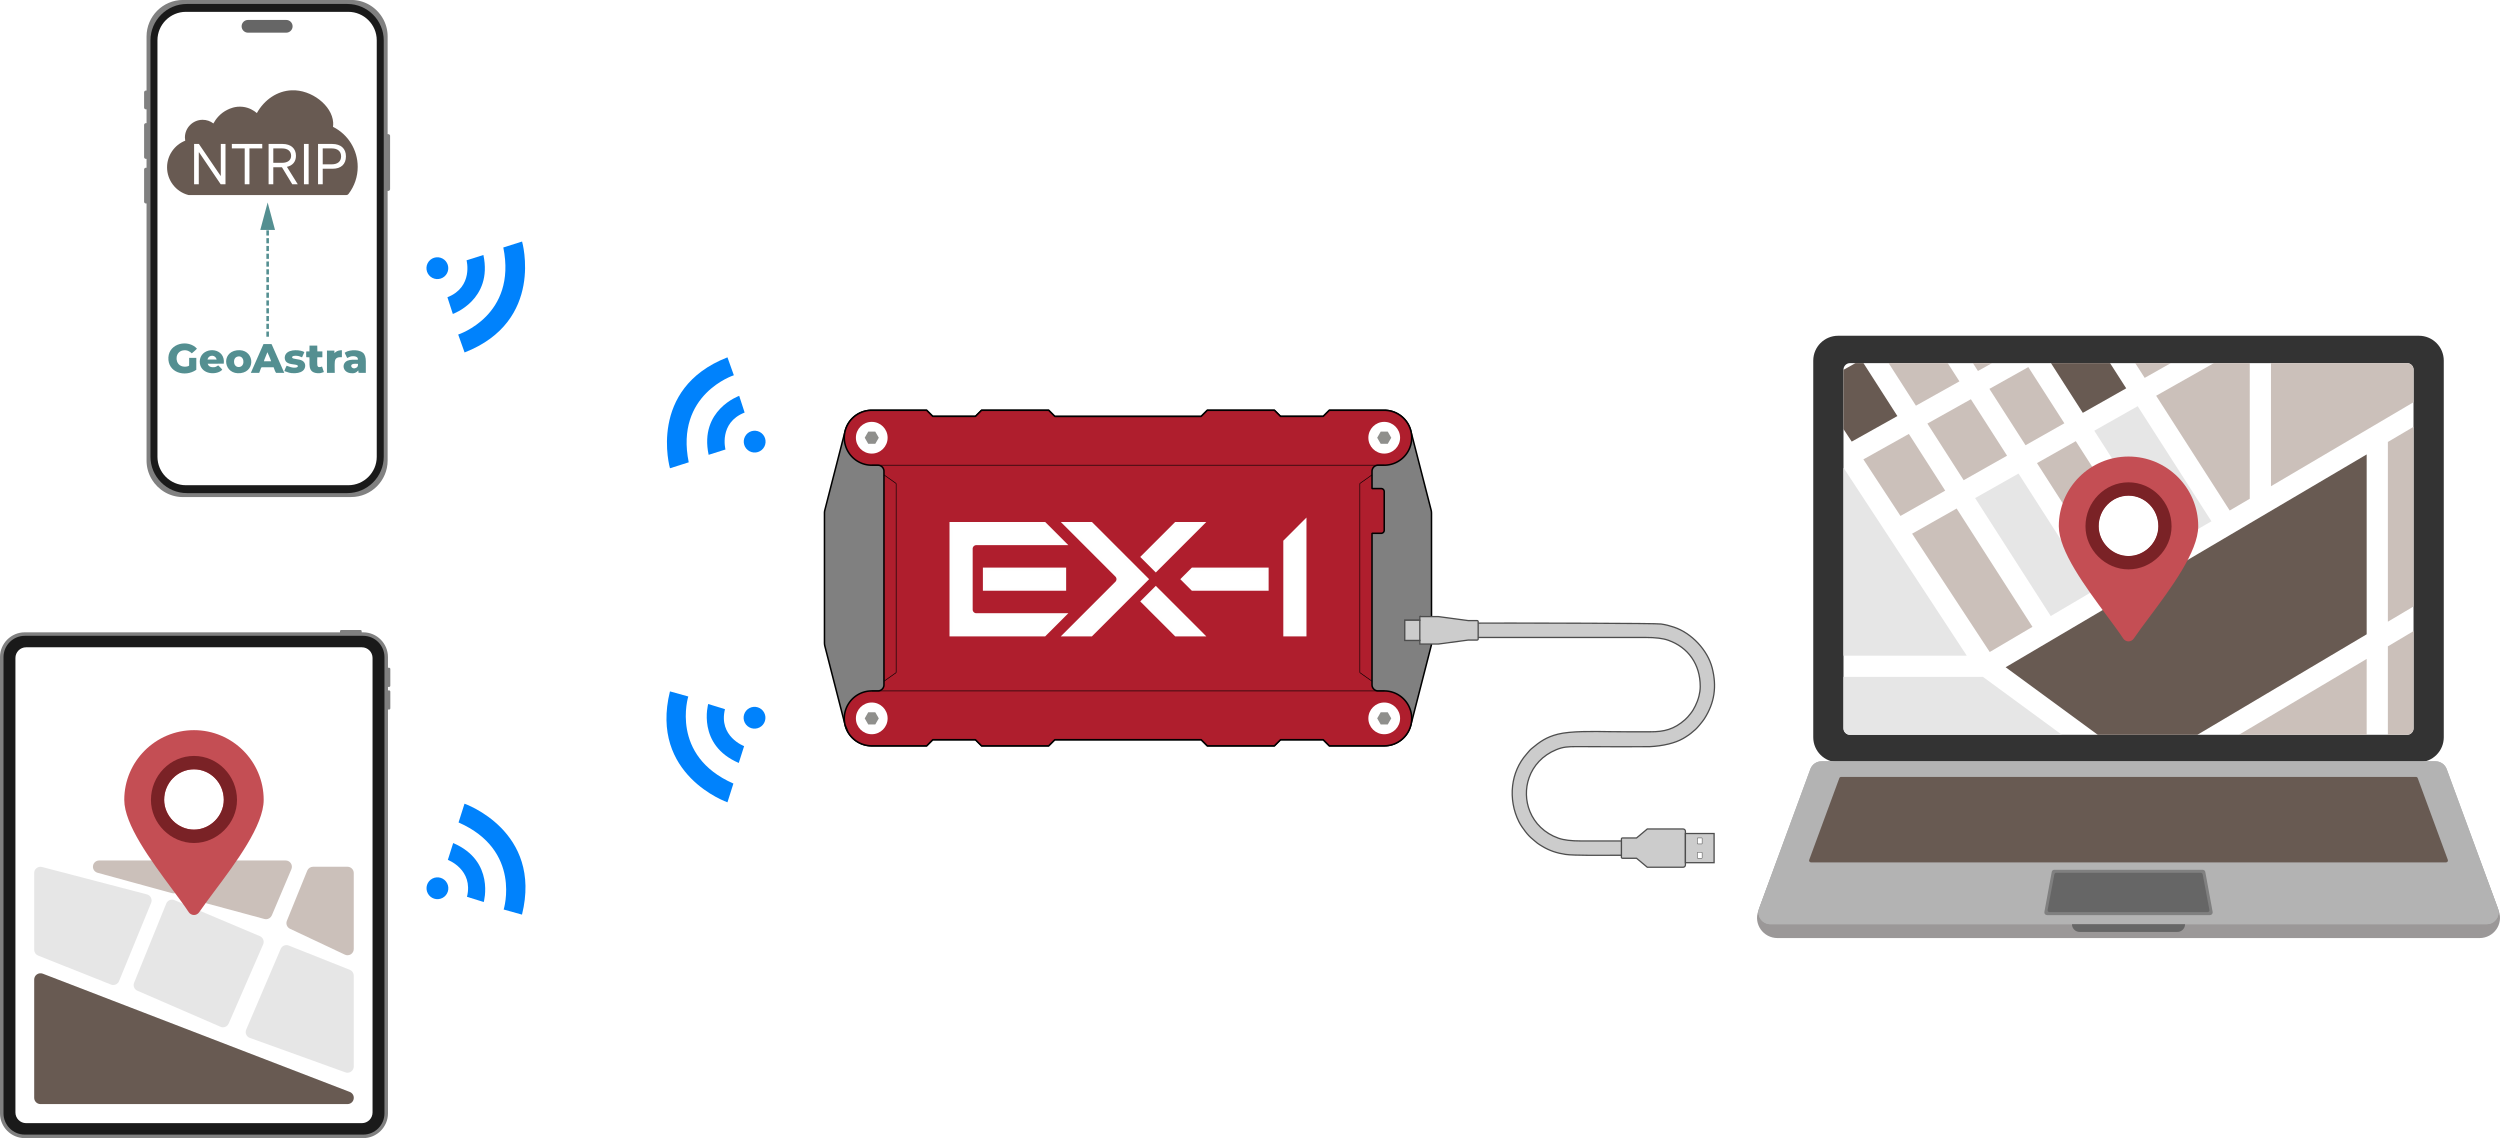
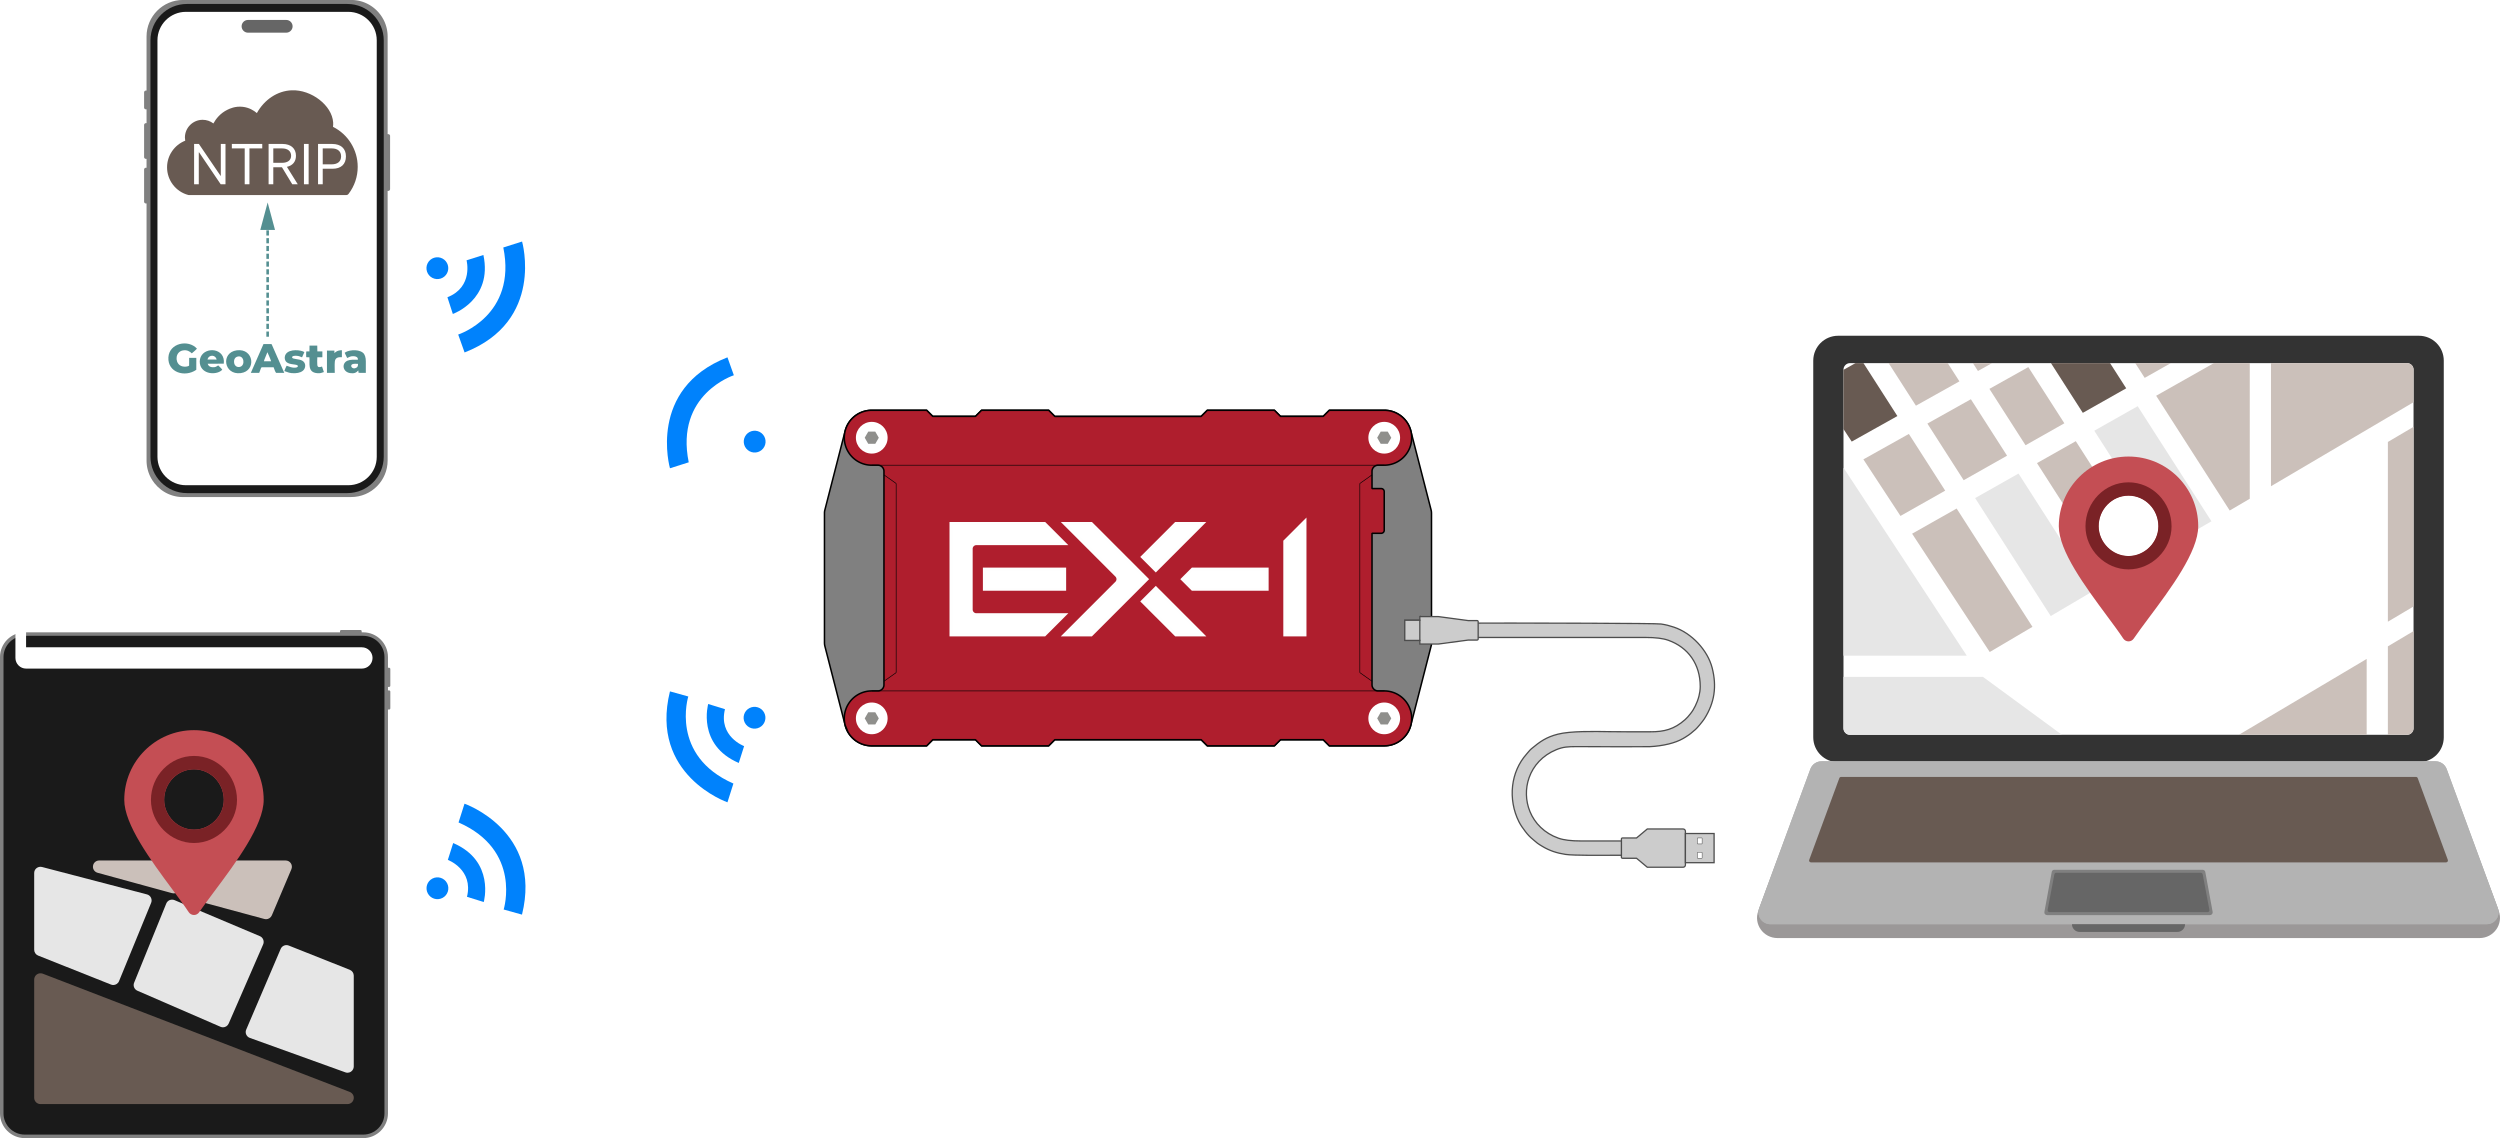
<svg xmlns="http://www.w3.org/2000/svg" xml:space="preserve" width="339.823mm" height="154.702mm" version="1.1" style="shape-rendering:geometricPrecision; text-rendering:geometricPrecision; image-rendering:optimizeQuality; fill-rule:evenodd; clip-rule:evenodd" viewBox="0 0 37658.9 17143.96">
  <defs>
    <style type="text/css">
   
    .str1 {stroke:#4D4D4D;stroke-width:7.82;stroke-miterlimit:22.926}
    .str2 {stroke:#4D4D4D;stroke-width:19.55;stroke-miterlimit:22.926}
    .str0 {stroke:#4D4D4D;stroke-width:19.55;stroke-miterlimit:22.926}
    .fil9 {fill:none;fill-rule:nonzero}
    .fil22 {fill:#1A1A1A}
    .fil26 {fill:#548F91}
    .fil20 {fill:#666666}
    .fil25 {fill:#685A52}
    .fil8 {fill:#7A2226}
    .fil13 {fill:gray}
    .fil15 {fill:#AF1E2D}
    .fil6 {fill:#C44E54}
    .fil24 {fill:#CBC0BA}
    .fil28 {fill:#CCCCCC}
    .fil23 {fill:#E6E6E6}
    .fil7 {fill:white}
    .fil16 {fill:#8F8F8C}
    .fil17 {fill:#FEFEFE;fill-rule:nonzero}
    .fil14 {fill:black;fill-rule:nonzero}
    .fil21 {fill:#0082FC;fill-rule:nonzero}
    .fil19 {fill:#1A1A1A;fill-rule:nonzero}
    .fil1 {fill:#333333;fill-rule:nonzero}
    .fil27 {fill:#548F91;fill-rule:nonzero}
    .fil12 {fill:#666666;fill-rule:nonzero}
    .fil5 {fill:#685A52;fill-rule:nonzero}
    .fil11 {fill:gray;fill-rule:nonzero}
    .fil18 {fill:gray;fill-rule:nonzero}
    .fil0 {fill:#9B9898;fill-rule:nonzero}
    .fil10 {fill:#B3B3B3;fill-rule:nonzero}
    .fil3 {fill:#CBC0BA;fill-rule:nonzero}
    .fil4 {fill:#E6E6E6;fill-rule:nonzero}
    .fil2 {fill:white;fill-rule:nonzero}
   
  </style>
    <clipPath id="id0" style="clip-rule:nonzero">
      <path d="M36356.85 10970.17c0,54.58 -44.19,98.77 -98.76,98.77l-8390.16 0c-54.55,0 -98.76,-44.19 -98.76,-98.77l0 -5401.66c0,-54.51 44.22,-98.76 98.76,-98.76l8390.16 0c54.57,0 98.76,44.25 98.76,98.76l0 5401.66z" />
    </clipPath>
  </defs>
  <g id="图层_x0020_1">
    <path class="fil0" d="M36951.45 11875.73c-44.58,-119.7 -160.11,-199.2 -289.36,-199.2l-7.44 0 -9183.26 0 -7.48 0c-129.24,0 -244.76,79.5 -289.36,199.2l-688.21 1845.71c-74.04,198.53 74.91,409.17 289.37,409.17l695.68 0 9183.26 0 695.64 0c214.47,0 363.42,-210.63 289.36,-409.17l-688.21 -1845.71z" />
    <path class="fil1" d="M36437.18 5057.58l-8748.34 0c-207.02,0 -374.82,167.78 -374.82,374.8l0 5673.92c0,207.03 167.8,374.87 374.82,374.87l8748.34 0c207.03,0 374.81,-167.84 374.81,-374.87l0 -5673.92c0,-207.02 -167.78,-374.8 -374.81,-374.8z" />
    <path class="fil2" d="M36356.85 10970.17c0,54.58 -44.19,98.77 -98.76,98.77l-8390.16 0c-54.55,0 -98.76,-44.19 -98.76,-98.77l0 -5401.66c0,-54.51 44.22,-98.76 98.76,-98.76l8390.16 0c54.57,0 98.76,44.25 98.76,98.76l0 5401.66z" />
    <g style="clip-path:url(#id0)">
      <g id="_1896576582256">
        <g>
          <polygon id="1" class="fil3" points="28860.63,6111.15 29515.87,5744.55 28972.88,4897.56 28317.65,5264.16 " />
          <polygon class="fil3" points="31268.87,6645.44 30684.23,6975.96 31812.68,8736.59 32390.67,8395.81 " />
          <polygon class="fil4" points="32200.94,6118.72 31547.26,6488.21 32662.45,8228.2 33312.08,7852.55 " />
          <polygon class="fil3" points="33587.25,7690.3 33889.58,7512.71 33889.58,5163.94 32479.34,5961.48 " />
          <polygon class="fil3" points="30511.85,6706.92 31096.48,6376.19 30553.72,5529.64 29967.53,5857.7 " />
          <polygon class="fil4" points="30405.84,7133.42 29752.39,7502.91 30891.36,9279.74 31537.36,8898.92 " />
          <polygon class="fil3" points="28803.17,8039.44 29972.43,9821.61 30616.09,9442.11 29473.99,7660.14 " />
          <polygon class="fil3" points="24131.25,7047.89 24131.25,9876.84 26685.36,9876.84 26685.36,7047.89 " />
          <polygon class="fil3" points="29301.61,7390.88 28754.17,6536.54 28069.09,6919.83 28627.9,7771.95 " />
          <polygon class="fil4" points="27004.74,7047.89 27004.74,9876.84 29626.55,9876.84 27771.32,7047.89 " />
          <polygon class="fil3" points="34298.04,13442.77 33716.08,13016.27 33715.19,13016.27 33715.19,13015.59 32421.65,12067.05 32421.65,13442.77 " />
          <polygon class="fil4" points="25696.04,10196 25696.04,13442.77 27284.24,13442.77 27284.24,11889.09 27603.62,11889.09 27603.62,13442.77 29405.4,13442.77 29405.4,11889.09 29724.77,11889.09 29724.77,13442.77 32102.5,13442.77 32102.5,11832.96 29869.98,10196 " />
          <polygon class="fil3" points="35969.97,9365.04 38637.9,7780.85 38637.9,5084.65 35969.97,6657.26 " />
          <polygon class="fil3" points="28735.91,15085.97 28735.91,15085.97 32102.5,15085.97 " />
          <polygon class="fil3" points="25696.04,13762.14 25696.04,15085.97 28416.54,15085.97 28416.54,13762.14 " />
          <polygon class="fil3" points="27561.75,6728.75 26427.01,4998.46 24131.25,4998.46 24131.25,6728.75 " />
          <polygon class="fil3" points="23066.21,13762.14 23066.21,15085.97 25376.67,15085.97 25376.67,13762.14 " />
          <polygon class="fil3" points="23811.86,9876.84 23811.86,7047.89 23066.21,7047.89 23066.21,9876.84 " />
          <polygon class="fil3" points="25376.67,13442.77 25376.67,12048.78 23066.21,12048.78 23066.21,13442.77 " />
          <path class="fil3" d="M38637.67 10506.24l0 319.16 -1749.67 0 0 -319.16 1749.67 0zm-2667.7 2179.51l-319.37 0 0 -2759.91 -3099.55 1840.31 1269.49 930.73 4817.36 0 0 -4544.76 -2667.93 1584.19 0 2949.44z" />
          <polygon class="fil3" points="37047.71,5651.24 38637.9,4714.04 38637.9,4172.39 37047.71,4172.39 " />
          <polygon class="fil3" points="37244.58,13777.95 38637.9,13777.95 38637.9,13016.27 36272.65,13016.27 " />
          <polygon class="fil3" points="38637.9,14869.94 38637.9,14097.33 37651.71,14097.33 " />
          <polygon class="fil3" points="34255.94,13016.27 37078.88,15085.97 38395.8,15085.97 35755.05,13016.27 " />
          <polygon class="fil3" points="32421.65,13762.14 32421.65,15085.97 36539.02,15085.97 34733.45,13762.14 " />
          <polygon class="fil3" points="30381.12,5260.37 29838.36,4413.38 29252.17,4741.22 29794.93,5588.44 " />
          <polygon class="fil3" points="29580.01,7233.65 30233.47,6864.16 29688.47,6013.82 29033.24,6380.41 " />
          <path class="fil3" d="M28800.28 4628.08l-103.78 -162.14c-37.65,10.9 -75.96,21.38 -115.15,31.41 -177.06,45.2 -446.99,38.31 -751.44,5.56l315.15 491.76 655.23 -366.59z" />
          <polygon class="fil3" points="34208.96,4840.1 34208.96,7324.51 36728.55,5839.43 36728.55,4172.39 33742.14,4172.39 " />
          <path class="fil3" d="M27865.98 5151.02l-451.01 -703.56c-383.07,-59.91 -779.28,-140.09 -1098.44,-199.55l849.23 1294.88 700.22 -391.77z" />
-           <polygon class="fil3" points="30268.87,4172.39 30268.87,4172.39 30117.43,4257.25 30660.41,5104.25 31315.64,4737.65 30953.5,4172.39 30953.5,4172.39 " />
          <polygon class="fil3" points="31332.56,4172.39 31332.56,4172.39 32306.72,5692.22 33817.86,4837.87 33352.61,4172.39 33352.61,4172.39 " />
-           <polygon class="fil5" points="30212.08,10051 32271.32,11560.8 35650.6,9554.58 35650.6,6845.23 " />
          <polygon class="fil5" points="32102.5,13762.14 28735.91,13762.14 28735.91,15085.97 32102.5,15085.97 " />
          <polygon class="fil5" points="27893.38,6652.13 28581.34,6267.27 28038.58,5420.28 27341.25,5810.26 " />
          <polygon class="fil5" points="31374.66,6218.95 32028.34,5849.45 31488.25,5006.92 30833.01,5373.52 " />
          <polygon class="fil5" points="23811.86,6728.75 23811.86,4998.46 23066.21,4998.46 23066.21,6728.75 " />
          <polygon class="fil5" points="25376.67,11729.62 25376.67,10196 23066.21,10196 23066.21,11729.62 " />
          <path class="fil3" d="M33171.76 7567.94c-30.95,-3.34 -62.14,-5.34 -93.99,-5.34 31.85,0 63.03,2.01 93.99,5.34z" />
          <path class="fil3" d="M32225.66 8414.72c0,33.18 2.45,65.69 6.02,97.78 -3.57,-32.08 -6.02,-64.6 -6.02,-97.78z" />
          <path class="fil3" d="M32502.94 9042.55c-22.27,-20.49 -43.65,-42.1 -63.7,-65.03 20.05,22.93 41.42,44.54 63.7,65.03z" />
          <path class="fil3" d="M32583.34 9107.8c-26.05,-18.48 -50.78,-38.52 -74.38,-59.91 23.6,21.39 48.33,41.42 74.38,59.91z" />
          <path class="fil3" d="M32435.01 8973.07c-42.75,-49.23 -80.18,-103.35 -110.91,-161.25 30.73,58.12 68.15,112.03 110.91,161.25z" />
          <path class="fil3" d="M33263.29 7583.31c-12.47,-2.67 -25.17,-4.9 -38.08,-7.13 -8.24,-1.34 -16.71,-2.67 -24.95,-3.79 21.16,3.13 42.32,6.46 63.02,10.92z" />
          <path class="fil3" d="M32256.4 8638.31c6.01,22.27 12.91,43.87 20.48,65.26 -7.57,-21.39 -14.47,-43.21 -20.48,-65.26z" />
          <path class="fil3" d="M32248.6 8608.25c-5.12,-22.05 -9.13,-44.32 -12.48,-66.81 3.35,22.5 7.36,44.76 12.48,66.81z" />
          <path class="fil3" d="M33380.89 7619.17c19.6,7.35 38.75,15.59 57.68,24.28 -18.93,-8.69 -38.08,-16.93 -57.68,-24.28z" />
          <path class="fil3" d="M33294.26 7591.33c19.6,5.12 38.98,10.68 57.9,17.14 -18.93,-6.46 -38.3,-12.02 -57.9,-17.14z" />
          <path class="fil3" d="M33539.46 7699.12c24.5,15.81 48.33,32.74 71.05,51 -22.72,-18.26 -46.54,-35.19 -71.05,-51z" />
          <path class="fil3" d="M33462.62 7655.24c20.72,10.47 40.98,21.83 60.58,34.09 -19.83,-12.26 -39.86,-23.62 -60.58,-34.09z" />
          <path class="fil3" d="M32321.2 8805.57c-13.13,-25.17 -24.71,-51.22 -35.41,-77.73 10.47,26.51 22.27,52.56 35.41,77.73z" />
        </g>
        <path class="fil6" d="M32063 8375.81c243.47,0 449.34,-205.87 449.34,-449.3 0,-253.94 -201.68,-459.76 -449.34,-459.76 -247.63,0 -449.3,205.81 -449.3,459.76 0,243.44 205.87,449.3 449.3,449.3zm0 1285.8c0,0 -1.16,0 0,0 -31.84,0 -61.33,-16.51 -79.04,-42.49 -64.88,-99.11 -156.95,-221.79 -253.66,-352.77 -319.75,-431.85 -717.39,-968.7 -717.39,-1339.17 0,-579.33 470.78,-1050.09 1050.09,-1050.09 579.34,0 1050.1,470.76 1050.1,1050.09 0,383.48 -415.32,940.36 -749.21,1386.36 -83.78,113.29 -164.03,219.46 -222.99,306.75 -17.7,25.98 -47.19,41.32 -77.89,41.32l0 0z" />
        <path class="fil7" d="M32063 8375.81c243.47,0 449.34,-205.87 449.34,-449.3 0,-253.94 -201.68,-459.76 -449.34,-459.76 -247.63,0 -449.3,205.81 -449.3,459.76 0,243.44 205.87,449.3 449.3,449.3z" />
        <path class="fil8" d="M32063 8375.81c243.47,0 449.34,-205.87 449.34,-449.3 0,-253.94 -201.68,-459.76 -449.34,-459.76 -247.63,0 -449.3,205.81 -449.3,459.76 0,243.44 205.87,449.3 449.3,449.3zm0 201.23c-351.21,0 -648.21,-296.98 -648.21,-648.21 0,-366.36 290.92,-663.3 648.21,-663.3 357.3,0 648.25,296.94 648.25,663.3 0,351.23 -296.98,648.21 -648.25,648.21l0 0z" />
      </g>
    </g>
    <path class="fil9" d="M36356.85 10970.17c0,54.58 -44.19,98.77 -98.76,98.77l-8390.16 0c-54.55,0 -98.76,-44.19 -98.76,-98.77l0 -5401.66c0,-54.51 44.22,-98.76 98.76,-98.76l8390.16 0c54.57,0 98.76,44.25 98.76,98.76l0 5401.66z" />
    <path class="fil10" d="M36855.96 11585.48c-26.03,-70.72 -93.38,-117.7 -168.78,-117.7l-94.1 0 -9060.11 0 -94.14 0c-75.37,0 -142.75,46.98 -168.77,117.7l-770.47 2094.43c-43.19,117.42 43.68,241.95 168.78,241.95l864.6 0 9060.11 0 864.59 0c125.08,0 211.96,-124.53 168.78,-241.95l-770.49 -2094.43z" />
    <path class="fil10" d="M36855.96 11585.48c-26.03,-70.72 -93.38,-117.7 -168.78,-117.7l-94.1 0 -9060.11 0 -94.14 0c-75.37,0 -142.75,46.98 -168.77,117.7l-770.47 2094.43c-43.19,117.42 43.68,241.95 168.78,241.95l864.6 0 9060.11 0 864.59 0c125.08,0 211.96,-124.53 168.78,-241.95l-770.49 -2094.43z" />
    <path class="fil5" d="M36419.53 11721.5c-4.06,-10.94 -14.43,-18.21 -26.03,-18.21l-181.78 0 -8297.06 0 -181.74 0c-11.62,0 -22.02,7.27 -26.04,18.15l-454.01 1231.51c-6.67,18.1 6.74,37.36 26.05,37.36l635.75 0 8297.06 0 635.36 0c19.32,0 32.76,-19.2 26.09,-37.36l-453.64 -1231.45z" />
    <path class="fil11" d="M33219.96 13135.61c-3.61,-19.54 -20.6,-33.7 -40.48,-33.7l-18.93 0 -2194.99 0 -20.82 0c-18.76,0 -34.83,13.38 -38.22,31.87l-110.75 602.7c-4.64,25.27 14.75,48.53 40.44,48.53l129.36 0 2194.99 0 129.25 0c25.7,0 45.08,-23.26 40.47,-48.53l-110.31 -600.87z" />
    <path class="fil12" d="M33180.31 13169.75c-2.44,-13.1 -13.87,-22.65 -27.25,-22.65l-28.43 0 -2122.76 0 -28.45 0c-13.34,0 -24.8,9.5 -27.28,22.6l-101.74 537.2c-3.25,17.1 9.87,32.92 27.27,32.92l130.2 0 2122.76 0 129.69 0c17.43,0 30.53,-15.82 27.31,-32.92l-101.32 -537.14z" />
    <path class="fil12" d="M32798.3 14038.45l-1470.57 0c-64.4,0 -116.64,-52.18 -116.64,-116.59l0 0 1703.84 0 0 0c0,64.41 -52.24,116.59 -116.64,116.59z" />
    <g>
      <path class="fil13" d="M13131.76 6180.27l827.11 0 91.9 91.9 643.3 0 91.89 -91.9 1010.9 0 92.38 92.38 2204.65 0 92.38 -92.38 1010.9 0 91.9 91.9 643.29 0 91.91 -91.9 827.1 0c188.8,0 353.65,127.9 400.58,310.78l305.88 1192.29c3.82,14.92 5.76,30.25 5.76,45.68l0 1957.01c0,15.41 -1.94,30.76 -5.76,45.67l-305.88 1192.3c-46.93,182.88 -211.78,310.78 -400.58,310.78l-827.1 0 -91.91 -91.91 -643.29 0 -91.9 91.91 -1010.9 0 -92.38 -92.38 -2204.65 0 -92.38 92.38 -1010.9 0 -91.89 -91.91 -643.3 0 -91.9 91.91 -827.11 0c-188.81,0 -353.66,-127.9 -400.59,-310.78l-305.87 -1192.3c-3.82,-14.91 -5.76,-30.25 -5.76,-45.67l0 -1957.01c0,-15.43 1.94,-30.76 5.76,-45.68l305.87 -1192.29c46.93,-182.9 211.78,-310.78 400.59,-310.78z" />
      <path id="1" class="fil14" d="M13958.87 6191.8l-827.11 0 0 -23.05 827.11 0 8.15 3.38 -8.15 19.67zm83.76 88.52l-91.9 -91.9 16.29 -16.29 91.9 91.9 -8.15 19.67 -8.15 -3.38zm651.45 3.38l-643.3 0 0 -23.05 643.3 0 8.15 19.67 -8.15 3.38zm100.04 -95.28l-91.89 91.9 -16.29 -16.29 91.89 -91.9 8.15 -3.38 8.15 19.67zm1002.76 3.38l-1010.9 0 0 -23.05 1010.9 0 8.15 3.38 -8.15 19.67zm84.23 89l-92.38 -92.38 16.29 -16.29 92.38 92.38 -8.15 19.67 -8.15 -3.38zm2212.79 3.38l-2204.65 0 0 -23.05 2204.65 0 8.15 19.67 -8.15 3.38zm100.52 -95.76l-92.38 92.38 -16.29 -16.29 92.38 -92.38 8.15 -3.38 8.15 19.67zm1002.76 3.38l-1010.9 0 0 -23.05 1010.9 0 8.15 3.38 -8.15 19.67zm83.76 88.52l-91.9 -91.9 16.29 -16.29 91.9 91.9 -8.15 19.67 -8.15 -3.38zm651.44 3.38l-643.29 0 0 -23.05 643.29 0 8.15 19.67 -8.15 3.38zm100.06 -95.28l-91.91 91.9 -16.29 -16.29 91.91 -91.9 8.15 -3.38 8.15 19.67zm818.95 3.38l-827.1 0 0 -23.05 827.1 0 0 0 0 23.05zm411.74 296.4l-22.32 5.72 0 0 -4.61 -16.5 -5.27 -16.2 -5.9 -15.84 -6.52 -15.49 -7.14 -15.12 -7.71 -14.75 -8.29 -14.36 -8.84 -13.95 -9.39 -13.53 -9.9 -13.1 -10.42 -12.67 -10.88 -12.21 -11.37 -11.74 -11.82 -11.26 -12.26 -10.76 -12.68 -10.26 -13.09 -9.73 -13.46 -9.2 -13.84 -8.64 -14.2 -8.1 -14.53 -7.51 -14.85 -6.94 -15.16 -6.34 -15.44 -5.72 -15.71 -5.1 -15.97 -4.45 -16.2 -3.81 -16.41 -3.15 -16.62 -2.47 -16.82 -1.77 -16.98 -1.07 -17.14 -0.37 0 -23.05 18.12 0.39 17.95 1.14 17.78 1.88 17.58 2.6 17.37 3.32 17.13 4.03 16.88 4.72 16.62 5.39 16.32 6.05 16.02 6.69 15.71 7.34 15.35 7.96 15.02 8.54 14.64 9.15 14.24 9.73 13.82 10.28 13.41 10.84 12.97 11.38 12.49 11.9 12.01 12.4 11.53 12.92 10.99 13.38 10.47 13.85 9.92 14.33 9.35 14.75 8.78 15.18 8.16 15.59 7.54 16 6.89 16.38 6.25 16.74 5.56 17.11 4.88 17.45 0 0zm283.56 1198.01l-305.88 -1192.29 22.32 -5.72 305.88 1192.29 0 0 -22.32 5.72zm28.45 42.82l-23.05 0 0 0 0 -1.35 -0.01 -1.36 -0.03 -1.35 -0.03 -1.36 -0.06 -1.35 -0.04 -1.35 -0.08 -1.31 -0.09 -1.4 -0.08 -1.35 -0.1 -1.31 -0.11 -1.34 -0.13 -1.4 -0.12 -1.35 -0.14 -1.3 -0.16 -1.34 -0.18 -1.39 -0.17 -1.34 -0.18 -1.3 -0.2 -1.34 -0.21 -1.33 -0.21 -1.34 -0.23 -1.37 -0.23 -1.33 -0.24 -1.3 -0.25 -1.32 -0.28 -1.32 -0.28 -1.33 -0.3 -1.36 -0.29 -1.31 -0.31 -1.29 -0.32 -1.32 -0.33 -1.32 22.32 -5.72 0.38 1.47 0.37 1.5 0.35 1.53 0.33 1.48 0.32 1.47 0.32 1.48 0.3 1.5 0.3 1.52 0.29 1.54 0.25 1.51 0.25 1.46 0.25 1.52 0.23 1.51 0.22 1.52 0.22 1.56 0.19 1.52 0.18 1.47 0.18 1.52 0.17 1.56 0.14 1.53 0.13 1.48 0.13 1.52 0.12 1.57 0.1 1.53 0.09 1.48 0.08 1.57 0.07 1.53 0.06 1.53 0.03 1.54 0.03 1.53 0.01 1.54 0.02 1.53 0 0zm-23.05 1957.01l0 -1957.01 23.05 0 0 1957.01 0 0 -23.05 0zm16.92 48.53l-22.32 -5.72 0 0 0.33 -1.32 0.32 -1.33 0.31 -1.26 0.29 -1.32 0.3 -1.35 0.28 -1.34 0.28 -1.32 0.25 -1.32 0.24 -1.3 0.23 -1.33 0.23 -1.37 0.21 -1.33 0.21 -1.34 0.2 -1.33 0.18 -1.3 0.17 -1.34 0.18 -1.39 0.16 -1.35 0.14 -1.3 0.12 -1.34 0.13 -1.4 0.11 -1.35 0.1 -1.31 0.08 -1.34 0.09 -1.4 0.08 -1.31 0.04 -1.36 0.06 -1.35 0.03 -1.35 0.03 -1.35 0.01 -1.36 0 -1.35 23.05 0 -0.02 1.53 -0.01 1.54 -0.03 1.53 -0.03 1.53 -0.06 1.53 -0.07 1.54 -0.08 1.57 -0.09 1.48 -0.1 1.52 -0.12 1.57 -0.13 1.53 -0.13 1.48 -0.14 1.52 -0.17 1.56 -0.18 1.53 -0.18 1.47 -0.19 1.52 -0.22 1.56 -0.22 1.51 -0.23 1.52 -0.25 1.51 -0.25 1.46 -0.25 1.51 -0.29 1.54 -0.3 1.52 -0.3 1.5 -0.32 1.5 -0.32 1.46 -0.33 1.5 -0.35 1.53 -0.37 1.48 -0.38 1.47 0 0zm-328.2 1186.58l305.88 -1192.3 22.32 5.72 -305.88 1192.3 0 0 -22.32 -5.72zm-389.42 325.17l0 -23.05 0 0 17.14 -0.37 16.98 -1.07 16.82 -1.77 16.62 -2.47 16.41 -3.15 16.2 -3.81 15.97 -4.45 15.71 -5.1 15.44 -5.72 15.16 -6.34 14.85 -6.94 14.53 -7.51 14.2 -8.1 13.84 -8.64 13.46 -9.2 13.09 -9.73 12.68 -10.26 12.26 -10.76 11.82 -11.26 11.37 -11.74 10.88 -12.21 10.42 -12.67 9.9 -13.1 9.39 -13.53 8.84 -13.95 8.29 -14.36 7.71 -14.75 7.14 -15.12 6.52 -15.49 5.9 -15.84 5.27 -16.2 4.61 -16.5 22.32 5.72 -4.88 17.45 -5.56 17.11 -6.25 16.74 -6.89 16.38 -7.54 16 -8.16 15.59 -8.78 15.18 -9.35 14.75 -9.92 14.33 -10.47 13.85 -10.99 13.38 -11.53 12.92 -12.01 12.4 -12.49 11.9 -12.97 11.38 -13.41 10.84 -13.82 10.28 -14.24 9.73 -14.64 9.15 -15.02 8.54 -15.35 7.96 -15.71 7.34 -16.02 6.69 -16.32 6.05 -16.62 5.39 -16.88 4.72 -17.13 4.03 -17.37 3.32 -17.58 2.6 -17.78 1.88 -17.95 1.14 -18.12 0.39 0 0zm-827.1 -23.05l827.1 0 0 23.05 -827.1 0 -8.15 -3.38 8.15 -19.67zm-83.77 -88.53l91.91 91.91 -16.29 16.29 -91.91 -91.91 8.15 -19.67 8.15 3.38zm-651.44 -3.38l643.29 0 0 23.05 -643.29 0 -8.15 -19.67 8.15 -3.38zm-100.05 95.29l91.9 -91.91 16.29 16.29 -91.9 91.91 -8.15 3.38 -8.15 -19.67zm-1002.76 -3.38l1010.9 0 0 23.05 -1010.9 0 -8.15 -3.38 8.15 -19.67zm-84.23 -89l92.38 92.38 -16.29 16.29 -92.38 -92.38 8.15 -19.67 8.15 3.38zm-2212.79 -3.38l2204.65 0 0 23.05 -2204.65 0 -8.15 -19.67 8.15 -3.38zm-100.52 95.76l92.38 -92.38 16.29 16.29 -92.38 92.38 -8.15 3.38 -8.15 -19.67zm-1002.76 -3.38l1010.9 0 0 23.05 -1010.9 0 -8.15 -3.38 8.15 -19.67zm-83.75 -88.53l91.89 91.91 -16.29 16.29 -91.89 -91.91 8.15 -19.67 8.15 3.38zm-651.45 -3.38l643.3 0 0 23.05 -643.3 0 -8.15 -19.67 8.15 -3.38zm-100.05 95.29l91.9 -91.91 16.29 16.29 -91.9 91.91 -8.15 3.38 -8.15 -19.67zm-818.96 -3.38l827.11 0 0 23.05 -827.11 0 0 0 0 -23.05zm-411.75 -296.4l22.32 -5.72 0 0 4.61 16.5 5.27 16.2 5.9 15.84 6.52 15.49 7.14 15.12 7.71 14.75 8.29 14.36 8.84 13.95 9.39 13.53 9.9 13.1 10.42 12.67 10.88 12.21 11.37 11.74 11.82 11.26 12.26 10.76 12.68 10.26 13.08 9.73 13.49 9.2 13.83 8.65 14.2 8.09 14.54 7.51 14.85 6.94 15.15 6.34 15.45 5.72 15.7 5.1 15.97 4.45 16.2 3.81 16.42 3.15 16.62 2.47 16.82 1.77 16.98 1.07 17.14 0.37 0 23.05 -18.12 -0.39 -17.95 -1.14 -17.78 -1.88 -17.58 -2.6 -17.38 -3.32 -17.13 -4.03 -16.88 -4.72 -16.61 -5.39 -16.33 -6.05 -16.04 -6.69 -15.69 -7.34 -15.36 -7.96 -15.02 -8.56 -14.63 -9.14 -14.24 -9.73 -13.83 -10.28 -13.41 -10.84 -12.97 -11.38 -12.49 -11.9 -12.01 -12.4 -11.53 -12.92 -10.99 -13.38 -10.47 -13.85 -9.92 -14.33 -9.35 -14.75 -8.78 -15.18 -8.16 -15.59 -7.54 -16 -6.89 -16.38 -6.25 -16.74 -5.56 -17.11 -4.88 -17.45 0 0zm-283.55 -1198.02l305.87 1192.3 -22.32 5.72 -305.87 -1192.3 0 0 22.32 -5.72zm-28.45 -42.81l23.05 0 0 0 0 1.35 0.01 1.36 0.03 1.35 0.03 1.35 0.06 1.35 0.04 1.36 0.08 1.31 0.09 1.4 0.08 1.34 0.1 1.31 0.11 1.35 0.13 1.4 0.12 1.34 0.14 1.3 0.16 1.35 0.18 1.39 0.17 1.34 0.18 1.3 0.2 1.33 0.21 1.34 0.21 1.33 0.23 1.37 0.23 1.33 0.24 1.3 0.25 1.32 0.28 1.32 0.28 1.34 0.3 1.35 0.29 1.32 0.31 1.26 0.32 1.33 0.33 1.32 -22.32 5.72 -0.38 -1.47 -0.37 -1.48 -0.35 -1.53 -0.33 -1.5 -0.32 -1.46 -0.32 -1.5 -0.3 -1.5 -0.3 -1.52 -0.29 -1.54 -0.25 -1.51 -0.25 -1.46 -0.25 -1.51 -0.23 -1.52 -0.22 -1.51 -0.22 -1.56 -0.19 -1.52 -0.18 -1.47 -0.18 -1.53 -0.17 -1.56 -0.14 -1.52 -0.13 -1.48 -0.13 -1.53 -0.12 -1.57 -0.1 -1.52 -0.09 -1.48 -0.08 -1.57 -0.07 -1.54 -0.06 -1.53 -0.03 -1.53 -0.03 -1.53 -0.01 -1.54 -0.02 -1.53 0 0zm23.05 -1957.01l0 1957.01 -23.05 0 0 -1957.01 0 0 23.05 0zm-16.92 -48.54l22.32 5.72 0 0 -0.33 1.32 -0.32 1.32 -0.31 1.29 -0.29 1.31 -0.3 1.36 -0.28 1.33 -0.28 1.32 -0.25 1.32 -0.24 1.3 -0.23 1.33 -0.23 1.37 -0.21 1.34 -0.21 1.33 -0.2 1.34 -0.18 1.3 -0.17 1.34 -0.18 1.39 -0.16 1.34 -0.14 1.3 -0.12 1.35 -0.13 1.4 -0.11 1.34 -0.1 1.31 -0.08 1.35 -0.09 1.4 -0.08 1.31 -0.04 1.35 -0.06 1.35 -0.03 1.36 -0.03 1.35 -0.01 1.36 0 1.35 -23.05 0 0.02 -1.53 0.01 -1.54 0.03 -1.53 0.03 -1.54 0.06 -1.53 0.07 -1.53 0.08 -1.57 0.09 -1.48 0.1 -1.53 0.12 -1.57 0.13 -1.52 0.13 -1.48 0.14 -1.53 0.17 -1.56 0.18 -1.52 0.18 -1.47 0.19 -1.52 0.22 -1.56 0.22 -1.52 0.23 -1.51 0.25 -1.52 0.25 -1.46 0.25 -1.51 0.29 -1.54 0.3 -1.52 0.3 -1.5 0.32 -1.48 0.32 -1.47 0.33 -1.48 0.35 -1.53 0.37 -1.5 0.38 -1.47 0 0zm328.19 -1186.57l-305.87 1192.29 -22.32 -5.72 305.87 -1192.29 0 0 22.32 5.72zm389.43 -325.17l0 23.05 0 0 -17.14 0.37 -16.98 1.07 -16.82 1.77 -16.62 2.47 -16.42 3.15 -16.2 3.81 -15.97 4.45 -15.7 5.1 -15.45 5.72 -15.15 6.34 -14.85 6.94 -14.54 7.51 -14.2 8.09 -13.83 8.65 -13.49 9.2 -13.08 9.73 -12.68 10.26 -12.27 10.76 -11.81 11.25 -11.37 11.75 -10.89 12.2 -10.41 12.66 -9.9 13.12 -9.39 13.52 -8.84 13.96 -8.29 14.35 -7.71 14.74 -7.14 15.14 -6.52 15.49 -5.91 15.84 -5.26 16.19 -4.61 16.51 -22.32 -5.72 4.88 -17.47 5.57 -17.1 6.24 -16.74 6.89 -16.38 7.54 -16 8.16 -15.6 8.78 -15.17 9.35 -14.76 9.92 -14.32 10.47 -13.85 11 -13.39 11.51 -12.91 12.01 -12.41 12.5 -11.89 12.95 -11.38 13.41 -10.84 13.83 -10.28 14.24 -9.73 14.63 -9.14 15.02 -8.56 15.36 -7.96 15.69 -7.34 16.04 -6.69 16.33 -6.05 16.61 -5.39 16.88 -4.72 17.13 -4.03 17.38 -3.32 17.58 -2.6 17.78 -1.88 17.95 -1.14 18.12 -0.39 0 0z" />
    </g>
    <g>
      <path class="fil15" d="M12731.17 10924c46.92,182.88 211.78,310.77 400.6,310.77l827.1 0 91.9 -91.9 643.3 0 91.88 91.9 1010.91 0 92.39 -92.38 2204.64 0 92.38 92.38 1010.91 0 91.89 -91.9 643.28 0 91.92 91.9 827.09 0c228.41,0 413.57,-185.15 413.57,-413.53 0,-228.42 -185.16,-413.55 -413.57,-413.55l-91.89 0c-24.37,0 -47.74,-9.71 -64.98,-26.92 -17.22,-17.24 -26.92,-40.62 -26.92,-65.01l0 -2282.39 137.86 0c12.18,0 23.87,-4.85 32.49,-13.48 8.6,-8.62 13.44,-20.28 13.44,-32.49l0 -581.59c0,-12.19 -4.84,-23.86 -13.44,-32.48 -8.62,-8.62 -20.31,-13.46 -32.49,-13.46l-137.86 0 0 -260.59c0,-24.39 9.7,-47.77 26.92,-65 17.21,-17.21 40.62,-26.92 64.98,-26.92l91.89 0c228.41,0 413.57,-185.15 413.57,-413.55 0,-228.39 -185.16,-413.53 -413.57,-413.53l-827.09 0 -91.92 91.89 -643.28 0 -91.89 -91.89 -1010.91 0 -92.38 92.38 -2204.64 0 -92.39 -92.38 -1010.91 0 -91.88 91.89 -643.3 0 -91.9 -91.89 -827.1 0c-147.76,0 -284.27,78.83 -358.15,206.77 -73.88,127.95 -73.88,285.58 0,413.54 73.87,127.95 210.39,206.78 358.15,206.78l91.89 0c24.37,0 47.74,9.69 64.98,26.92 17.22,17.23 26.92,40.6 26.92,65l0 3216.48c0,50.77 -41.14,91.92 -91.9,91.92l-91.89 0c-147.76,0 -284.27,78.83 -358.15,206.78 -73.87,127.95 -73.87,285.59 0,413.54l-42.45 -104z" />
      <path id="1" class="fil14" d="M13131.77 11223.25l0 23.05 0 0 -18.12 -0.39 -17.95 -1.14 -17.78 -1.88 -17.59 -2.6 -17.37 -3.32 -17.13 -4.03 -16.89 -4.72 -16.61 -5.39 -16.33 -6.05 -16.04 -6.69 -15.69 -7.34 -15.36 -7.96 -15.02 -8.54 -14.64 -9.15 -14.24 -9.73 -13.82 -10.28 -13.41 -10.84 -12.95 -11.37 -12.5 -11.9 -12.01 -12.41 -11.53 -12.91 -11 -13.39 -10.47 -13.85 -9.92 -14.32 -9.34 -14.75 -8.78 -15.18 -8.16 -15.59 -7.54 -15.99 -6.9 -16.39 -6.24 -16.74 -5.56 -17.11 -4.88 -17.45 22.32 -5.72 4.61 16.5 5.27 16.2 5.88 15.84 6.53 15.48 7.14 15.13 7.71 14.75 8.29 14.36 8.83 13.95 9.39 13.52 9.9 13.12 10.41 12.66 10.9 12.2 11.37 11.75 11.81 11.26 12.27 10.75 12.68 10.26 13.09 9.73 13.46 9.2 13.84 8.64 14.2 8.1 14.54 7.51 14.85 6.94 15.15 6.34 15.45 5.72 15.7 5.1 15.98 4.45 16.2 3.81 16.41 3.15 16.63 2.47 16.82 1.77 16.98 1.07 17.14 0.37 0 0zm827.1 23.05l-827.1 0 0 -23.05 827.1 0 8.15 19.67 -8.15 3.38zm100.05 -95.28l-91.9 91.9 -16.29 -16.29 91.9 -91.9 8.15 -3.38 8.15 19.67zm635.16 3.38l-643.3 0 0 -23.05 643.3 0 8.15 3.38 -8.15 19.67zm83.73 88.52l-91.88 -91.9 16.29 -16.29 91.88 91.9 -8.15 19.67 -8.15 -3.38zm1019.06 3.38l-1010.91 0 0 -23.05 1010.91 0 8.15 19.67 -8.15 3.38zm100.54 -95.76l-92.39 92.38 -16.29 -16.29 92.39 -92.38 8.15 -3.38 8.15 19.67zm2196.49 3.38l-2204.64 0 0 -23.05 2204.64 0 8.15 3.38 -8.15 19.67zm84.23 89l-92.38 -92.38 16.29 -16.29 92.38 92.38 -8.15 19.67 -8.15 -3.38zm1019.06 3.38l-1010.91 0 0 -23.05 1010.91 0 8.15 19.67 -8.15 3.38zm100.04 -95.28l-91.89 91.9 -16.29 -16.29 91.89 -91.9 8.15 -3.38 8.15 19.67zm635.14 3.38l-643.28 0 0 -23.05 643.28 0 8.15 3.38 -8.15 19.67zm83.78 88.52l-91.92 -91.9 16.29 -16.29 91.92 91.9 -8.15 19.67 -8.15 -3.38zm835.23 3.38l-827.09 0 0 -23.05 827.09 0 0 0 0 23.05zm402.04 -425.06l23.05 0 0 0 -0.57 21.86 -1.64 21.58 -2.69 21.28 -3.75 20.92 -4.74 20.58 -5.73 20.18 -6.68 19.74 -7.62 19.32 -8.5 18.83 -9.4 18.33 -10.24 17.81 -11.05 17.24 -11.86 16.67 -12.61 16.05 -13.36 15.41 -14.06 14.76 -14.76 14.07 -15.43 13.36 -16.05 12.61 -16.67 11.85 -17.25 11.06 -17.8 10.24 -18.34 9.38 -18.83 8.52 -19.3 7.61 -19.76 6.68 -20.17 5.73 -20.58 4.74 -20.93 3.75 -21.27 2.69 -21.59 1.64 -21.86 0.57 0 -23.05 20.69 -0.52 20.44 -1.55 20.11 -2.56 19.8 -3.52 19.45 -4.5 19.08 -5.42 18.67 -6.31 18.24 -7.19 17.81 -8.06 17.34 -8.89 16.82 -9.66 16.32 -10.46 15.76 -11.2 15.18 -11.95 14.61 -12.63 13.96 -13.32 13.31 -13.96 12.63 -14.59 11.95 -15.18 11.21 -15.76 10.45 -16.31 9.69 -16.83 8.87 -17.33 8.06 -17.81 7.2 -18.25 6.31 -18.67 5.42 -19.07 4.5 -19.45 3.52 -19.79 2.56 -20.12 1.55 -20.42 0.52 -20.69 0 0zm-402.04 -402.03l0 -23.05 0 0 21.86 0.57 21.59 1.64 21.27 2.69 20.93 3.75 20.58 4.74 20.17 5.73 19.76 6.68 19.3 7.61 18.83 8.52 18.34 9.38 17.8 10.24 17.25 11.06 16.67 11.85 16.05 12.61 15.43 13.36 14.76 14.07 14.06 14.75 13.36 15.43 12.61 16.05 11.86 16.67 11.05 17.24 10.24 17.81 9.4 18.33 8.5 18.83 7.62 19.32 6.68 19.76 5.73 20.17 4.74 20.58 3.75 20.92 2.69 21.28 1.64 21.58 0.57 21.88 -23.05 0 -0.52 -20.7 -1.55 -20.42 -2.56 -20.12 -3.52 -19.79 -4.5 -19.45 -5.42 -19.08 -6.31 -18.67 -7.2 -18.25 -8.06 -17.81 -8.87 -17.33 -9.69 -16.83 -10.45 -16.31 -11.21 -15.76 -11.95 -15.18 -12.63 -14.61 -13.31 -13.95 -13.96 -13.32 -14.61 -12.63 -15.18 -11.95 -15.76 -11.2 -16.32 -10.46 -16.82 -9.66 -17.34 -8.89 -17.81 -8.06 -18.24 -7.19 -18.67 -6.31 -19.08 -5.42 -19.45 -4.5 -19.8 -3.52 -20.11 -2.56 -20.44 -1.55 -20.69 -0.52 0 0zm-91.89 -23.05l91.89 0 0 23.05 -91.89 0 0 0 0 -23.05zm-73.14 -7.25l16.31 -16.29 -0.02 -0.01 1.43 1.4 1.45 1.34 1.5 1.32 1.54 1.29 1.54 1.24 1.56 1.19 1.63 1.16 1.6 1.11 1.66 1.06 1.67 1.04 1.71 0.98 1.72 0.95 1.74 0.9 1.76 0.86 1.78 0.82 1.81 0.78 1.83 0.73 1.84 0.69 1.84 0.63 1.88 0.6 1.86 0.54 1.92 0.5 1.92 0.47 1.9 0.4 1.96 0.37 1.97 0.32 1.93 0.27 1.95 0.22 2.01 0.17 1.96 0.13 1.98 0.07 2.01 0.02 0 23.05 -2.56 -0.04 -2.56 -0.09 -2.58 -0.16 -2.52 -0.23 -2.53 -0.27 -2.55 -0.35 -2.48 -0.41 -2.47 -0.45 -2.52 -0.53 -2.45 -0.6 -2.43 -0.63 -2.44 -0.72 -2.39 -0.75 -2.42 -0.83 -2.35 -0.89 -2.34 -0.93 -2.32 -1 -2.29 -1.04 -2.27 -1.11 -2.25 -1.16 -2.21 -1.22 -2.17 -1.26 -2.16 -1.33 -2.13 -1.37 -2.11 -1.44 -2.03 -1.47 -2.05 -1.54 -1.98 -1.6 -1.94 -1.62 -1.92 -1.7 -1.9 -1.74 -1.83 -1.8 -0.02 -0.01zm-30.29 -73.15l23.05 0 0 0 0.02 2.01 0.07 1.98 0.13 1.96 0.18 2.01 0.21 1.97 0.27 1.92 0.32 1.97 0.37 1.96 0.4 1.92 0.45 1.9 0.5 1.9 0.57 1.91 0.59 1.87 0.63 1.83 0.7 1.85 0.73 1.85 0.75 1.78 0.83 1.78 0.85 1.76 0.91 1.74 0.94 1.72 0.99 1.71 1.03 1.67 1.06 1.64 1.12 1.62 1.16 1.63 1.2 1.58 1.22 1.52 1.27 1.52 1.34 1.52 1.34 1.45 1.4 1.42 -16.31 16.29 -1.8 -1.84 -1.74 -1.9 -1.67 -1.9 -1.65 -1.96 -1.6 -2.01 -1.53 -2.03 -1.47 -2.03 -1.43 -2.08 -1.4 -2.15 -1.32 -2.16 -1.27 -2.17 -1.21 -2.21 -1.17 -2.25 -1.1 -2.27 -1.05 -2.29 -1 -2.34 -0.93 -2.32 -0.88 -2.36 -0.83 -2.4 -0.76 -2.4 -0.7 -2.42 -0.65 -2.45 -0.59 -2.47 -0.53 -2.49 -0.45 -2.47 -0.41 -2.48 -0.35 -2.56 -0.28 -2.53 -0.22 -2.52 -0.16 -2.58 -0.09 -2.56 -0.04 -2.56 0 0zm23.05 -2282.39l0 2282.39 -23.05 0 0 -2282.39 11.53 -11.53 11.53 11.53zm126.33 11.53l-137.86 0 0 -23.05 137.86 0 0 0 0 23.05zm24.34 -33.13l16.31 16.27 -0.01 0.01 -1.02 1 -1.03 0.96 -1.06 0.93 -1.12 0.94 -1.11 0.88 -1.09 0.83 -1.19 0.85 -1.13 0.78 -1.15 0.76 -1.24 0.75 -1.22 0.71 -1.25 0.69 -1.22 0.63 -1.24 0.61 -1.3 0.59 -1.31 0.57 -1.26 0.5 -1.27 0.49 -1.41 0.49 -1.31 0.41 -1.32 0.39 -1.41 0.37 -1.37 0.33 -1.35 0.28 -1.39 0.27 -1.4 0.22 -1.34 0.19 -1.41 0.17 -1.47 0.13 -1.42 0.08 -1.42 0.06 -1.42 0.02 0 -23.05 0.86 0 0.84 -0.03 0.86 -0.06 0.79 -0.07 0.83 -0.1 0.9 -0.12 0.82 -0.13 0.83 -0.16 0.86 -0.19 0.8 -0.18 0.76 -0.21 0.85 -0.25 0.82 -0.25 0.72 -0.24 0.81 -0.31 0.82 -0.32 0.75 -0.32 0.74 -0.34 0.78 -0.39 0.78 -0.39 0.72 -0.4 0.73 -0.42 0.66 -0.42 0.73 -0.48 0.73 -0.49 0.65 -0.48 0.71 -0.54 0.66 -0.52 0.61 -0.52 0.64 -0.58 0.63 -0.59 0.62 -0.6 -0.01 0.01zm10.07 -24.36l23.05 0 0 0 -0.02 1.42 -0.06 1.43 -0.08 1.41 -0.13 1.46 -0.16 1.36 -0.19 1.41 -0.23 1.4 -0.25 1.41 -0.3 1.37 -0.31 1.33 -0.37 1.37 -0.4 1.37 -0.43 1.34 -0.44 1.29 -0.48 1.31 -0.53 1.32 -0.55 1.29 -0.59 1.3 -0.61 1.24 -0.63 1.22 -0.7 1.29 -0.7 1.17 -0.72 1.19 -0.78 1.21 -0.8 1.16 -0.82 1.12 -0.84 1.12 -0.91 1.14 -0.89 1.05 -0.93 1.06 -0.99 1.06 -0.99 1.01 -16.31 -16.27 0.61 -0.63 0.57 -0.6 0.55 -0.64 0.58 -0.68 0.51 -0.63 0.51 -0.68 0.51 -0.72 0.47 -0.68 0.44 -0.68 0.45 -0.74 0.43 -0.75 0.39 -0.69 0.39 -0.78 0.39 -0.78 0.34 -0.74 0.33 -0.78 0.29 -0.74 0.3 -0.8 0.29 -0.84 0.25 -0.79 0.22 -0.78 0.21 -0.8 0.2 -0.86 0.19 -0.82 0.14 -0.81 0.14 -0.84 0.1 -0.83 0.11 -0.9 0.07 -0.8 0.06 -0.85 0.03 -0.85 0 -0.86 0 0zm23.05 -581.59l0 581.59 -23.05 0 0 -581.59 0 0 23.05 0zm-33.11 -24.34l16.29 -16.29 0.01 0.01 0.99 1.01 0.99 1.06 0.93 1.06 0.89 1.05 0.91 1.14 0.84 1.12 0.82 1.12 0.81 1.2 0.76 1.19 0.72 1.17 0.7 1.19 0.69 1.25 0.64 1.24 0.61 1.24 0.59 1.3 0.57 1.31 0.52 1.31 0.48 1.29 0.44 1.3 0.44 1.36 0.39 1.36 0.35 1.35 0.32 1.34 0.3 1.37 0.25 1.41 0.23 1.4 0.19 1.4 0.16 1.35 0.13 1.47 0.08 1.41 0.06 1.43 0.02 1.42 -23.05 0 0 -0.86 -0.03 -0.85 -0.06 -0.85 -0.07 -0.79 -0.11 -0.89 -0.1 -0.84 -0.14 -0.84 -0.14 -0.81 -0.19 -0.82 -0.19 -0.85 -0.22 -0.8 -0.23 -0.81 -0.24 -0.76 -0.29 -0.83 -0.3 -0.8 -0.3 -0.78 -0.32 -0.75 -0.34 -0.74 -0.39 -0.78 -0.38 -0.75 -0.4 -0.7 -0.43 -0.76 -0.45 -0.73 -0.45 -0.72 -0.45 -0.64 -0.51 -0.72 -0.51 -0.68 -0.51 -0.63 -0.58 -0.68 -0.55 -0.64 -0.57 -0.6 -0.61 -0.63 0.01 0.01zm-24.35 -10.08l0 -23.05 0 0 1.42 0.02 1.42 0.06 1.42 0.08 1.47 0.13 1.35 0.16 1.4 0.19 1.4 0.23 1.39 0.25 1.4 0.3 1.33 0.32 1.35 0.35 1.37 0.39 1.36 0.44 1.3 0.44 1.33 0.5 1.31 0.53 1.26 0.54 1.25 0.57 1.29 0.62 1.22 0.64 1.21 0.65 1.31 0.75 1.2 0.74 1.11 0.73 1.17 0.8 1.19 0.85 1.09 0.83 1.11 0.88 1.12 0.94 1.06 0.93 1.03 0.96 1.02 1 -16.29 16.29 -0.62 -0.6 -0.63 -0.59 -0.64 -0.58 -0.61 -0.52 -0.66 -0.52 -0.71 -0.54 -0.65 -0.48 -0.69 -0.47 -0.78 -0.49 -0.71 -0.45 -0.64 -0.38 -0.76 -0.41 -0.78 -0.4 -0.73 -0.35 -0.79 -0.37 -0.8 -0.34 -0.78 -0.31 -0.75 -0.28 -0.83 -0.29 -0.76 -0.24 -0.8 -0.23 -0.82 -0.22 -0.84 -0.19 -0.82 -0.19 -0.83 -0.14 -0.82 -0.14 -0.84 -0.1 -0.89 -0.11 -0.79 -0.07 -0.86 -0.06 -0.84 -0.03 -0.86 0 0 0zm-137.86 -23.05l137.86 0 0 23.05 -137.86 0 -11.53 -11.53 11.53 -11.53zm11.53 -249.07l0 260.59 -23.05 0 0 -260.59 0 0 23.05 0zm7.25 -73.14l16.29 16.29 0 0 -1.39 1.42 -1.35 1.46 -1.34 1.51 -1.26 1.51 -1.22 1.52 -1.2 1.58 -1.16 1.63 -1.12 1.62 -1.06 1.64 -1.03 1.67 -0.99 1.71 -0.94 1.72 -0.91 1.74 -0.85 1.76 -0.83 1.78 -0.75 1.78 -0.74 1.85 -0.69 1.84 -0.63 1.84 -0.6 1.88 -0.55 1.9 -0.5 1.87 -0.45 1.91 -0.4 1.93 -0.37 1.96 -0.32 1.97 -0.27 1.92 -0.21 1.97 -0.18 2.01 -0.13 1.95 -0.07 1.99 -0.02 2.01 -23.05 0 0.04 -2.56 0.09 -2.57 0.16 -2.57 0.22 -2.52 0.28 -2.53 0.35 -2.56 0.41 -2.48 0.45 -2.47 0.53 -2.48 0.59 -2.48 0.65 -2.47 0.71 -2.4 0.75 -2.39 0.83 -2.42 0.89 -2.35 0.92 -2.32 1 -2.34 1.05 -2.29 1.1 -2.27 1.17 -2.25 1.21 -2.21 1.27 -2.17 1.32 -2.16 1.4 -2.15 1.43 -2.08 1.47 -2.03 1.53 -2.03 1.6 -2.01 1.66 -1.97 1.67 -1.88 1.73 -1.88 1.81 -1.84 0 0zm73.13 -30.3l0 23.05 0 0 -2.01 0.02 -1.98 0.07 -1.96 0.13 -2.01 0.18 -1.97 0.21 -1.92 0.27 -1.97 0.32 -1.96 0.37 -1.88 0.4 -1.94 0.47 -1.91 0.5 -1.86 0.54 -1.88 0.6 -1.84 0.63 -1.84 0.69 -1.83 0.73 -1.81 0.78 -1.78 0.82 -1.76 0.86 -1.74 0.9 -1.74 0.96 -1.71 0.98 -1.65 1.02 -1.66 1.07 -1.62 1.12 -1.61 1.15 -1.55 1.17 -1.55 1.25 -1.53 1.27 -1.48 1.32 -1.46 1.35 -1.42 1.39 -16.29 -16.29 1.84 -1.81 1.88 -1.73 1.91 -1.7 1.95 -1.63 1.97 -1.58 2.04 -1.55 2.05 -1.48 2.11 -1.43 2.11 -1.36 2.18 -1.35 2.19 -1.26 2.18 -1.21 2.25 -1.16 2.27 -1.11 2.29 -1.04 2.32 -1 2.34 -0.93 2.35 -0.89 2.42 -0.83 2.39 -0.75 2.44 -0.72 2.44 -0.63 2.45 -0.6 2.5 -0.53 2.47 -0.45 2.48 -0.41 2.56 -0.35 2.53 -0.28 2.52 -0.22 2.58 -0.16 2.56 -0.09 2.56 -0.04 0 0zm91.89 23.05l-91.89 0 0 -23.05 91.89 0 0 0 0 23.05zm402.04 -425.08l23.05 0 0 0 -0.57 21.86 -1.64 21.59 -2.69 21.27 -3.75 20.93 -4.74 20.58 -5.73 20.17 -6.68 19.76 -7.62 19.3 -8.5 18.83 -9.4 18.33 -10.24 17.81 -11.05 17.24 -11.86 16.67 -12.61 16.06 -13.36 15.41 -14.06 14.76 -14.76 14.07 -15.44 13.36 -16.04 12.6 -16.67 11.86 -17.25 11.06 -17.8 10.24 -18.34 9.39 -18.83 8.5 -19.3 7.62 -19.76 6.68 -20.17 5.73 -20.58 4.74 -20.93 3.75 -21.27 2.69 -21.59 1.64 -21.86 0.57 0 -23.05 20.69 -0.52 20.44 -1.55 20.11 -2.56 19.8 -3.52 19.45 -4.5 19.08 -5.42 18.67 -6.31 18.24 -7.2 17.81 -8.06 17.34 -8.88 16.82 -9.66 16.32 -10.46 15.76 -11.21 15.19 -11.94 14.59 -12.63 13.96 -13.32 13.31 -13.96 12.63 -14.59 11.95 -15.19 11.21 -15.76 10.45 -16.31 9.69 -16.83 8.87 -17.33 8.06 -17.81 7.2 -18.24 6.31 -18.67 5.42 -19.08 4.5 -19.45 3.52 -19.8 2.56 -20.11 1.55 -20.44 0.52 -20.69 0 0zm-402.04 -402.01l0 -23.05 0 0 21.86 0.57 21.59 1.64 21.27 2.69 20.93 3.75 20.58 4.74 20.17 5.73 19.76 6.68 19.3 7.61 18.83 8.52 18.34 9.38 17.8 10.24 17.25 11.06 16.67 11.85 16.05 12.61 15.43 13.36 14.76 14.07 14.06 14.76 13.36 15.41 12.61 16.05 11.86 16.67 11.05 17.24 10.24 17.81 9.4 18.33 8.5 18.83 7.62 19.32 6.68 19.74 5.73 20.18 4.74 20.58 3.75 20.92 2.69 21.28 1.64 21.58 0.57 21.86 -23.05 0 -0.52 -20.69 -1.55 -20.42 -2.56 -20.12 -3.52 -19.79 -4.5 -19.45 -5.42 -19.07 -6.31 -18.67 -7.2 -18.25 -8.06 -17.81 -8.87 -17.33 -9.69 -16.83 -10.45 -16.31 -11.21 -15.76 -11.95 -15.18 -12.63 -14.59 -13.31 -13.96 -13.96 -13.32 -14.61 -12.63 -15.18 -11.95 -15.76 -11.2 -16.32 -10.46 -16.82 -9.66 -17.34 -8.89 -17.81 -8.06 -18.24 -7.19 -18.67 -6.31 -19.08 -5.42 -19.45 -4.5 -19.8 -3.52 -20.11 -2.56 -20.44 -1.55 -20.69 -0.52 0 0zm-827.09 -23.05l827.09 0 0 23.05 -827.09 0 -8.15 -19.67 8.15 -3.38zm-100.07 95.27l91.92 -91.89 16.29 16.29 -91.92 91.89 -8.15 3.38 -8.15 -19.67zm-635.14 -3.38l643.28 0 0 23.05 -643.28 0 -8.15 -3.38 8.15 -19.67zm-83.75 -88.51l91.89 91.89 -16.29 16.29 -91.89 -91.89 8.15 -19.67 8.15 3.38zm-1019.06 -3.38l1010.91 0 0 23.05 -1010.91 0 -8.15 -19.67 8.15 -3.38zm-100.52 95.76l92.38 -92.38 16.29 16.29 -92.38 92.38 -8.15 3.38 -8.15 -19.67zm-2196.49 -3.38l2204.64 0 0 23.05 -2204.64 0 -8.15 -3.38 8.15 -19.67zm-84.24 -89l92.39 92.38 -16.29 16.29 -92.39 -92.38 8.15 -19.67 8.15 3.38zm-1019.06 -3.38l1010.91 0 0 23.05 -1010.91 0 -8.15 -19.67 8.15 -3.38zm-100.03 95.27l91.88 -91.89 16.29 16.29 -91.88 91.89 -8.15 3.38 -8.15 -19.67zm-635.16 -3.38l643.3 0 0 23.05 -643.3 0 -8.15 -3.38 8.15 -19.67zm-83.76 -88.51l91.9 91.89 -16.29 16.29 -91.9 -91.89 8.15 -19.67 8.15 3.38zm-835.24 -3.38l827.1 0 0 23.05 -827.1 0 0 0 0 -23.05zm-348.17 224.05l-19.95 -11.53 0 0 7.3 -12.17 7.67 -11.88 8.03 -11.58 8.38 -11.25 8.72 -10.95 9.04 -10.62 9.38 -10.28 9.66 -9.96 9.98 -9.61 10.26 -9.26 10.55 -8.92 10.8 -8.56 11.09 -8.19 11.33 -7.82 11.57 -7.46 11.81 -7.06 12.01 -6.68 12.23 -6.31 12.44 -5.9 12.64 -5.51 12.81 -5.08 13 -4.69 13.15 -4.26 13.32 -3.83 13.45 -3.4 13.6 -2.96 13.71 -2.53 13.84 -2.08 13.95 -1.63 14.03 -1.16 14.12 -0.71 14.21 -0.24 0 23.05 -13.43 0.22 -13.36 0.66 -13.28 1.1 -13.18 1.54 -13.09 1.97 -12.98 2.39 -12.87 2.8 -12.72 3.22 -12.59 3.61 -12.44 4.03 -12.29 4.42 -12.12 4.81 -11.96 5.2 -11.76 5.59 -11.57 5.95 -11.39 6.33 -11.15 6.68 -10.95 7.06 -10.73 7.4 -10.47 7.75 -10.23 8.09 -9.97 8.43 -9.71 8.75 -9.43 9.1 -9.15 9.41 -8.87 9.73 -8.56 10.04 -8.23 10.35 -7.93 10.65 -7.59 10.94 -7.27 11.24 -6.9 11.53 0 0zm0 402.02l-19.95 11.53 0 0 -6.89 -12.41 -6.46 -12.59 -6 -12.74 -5.57 -12.89 -5.12 -13.02 -4.67 -13.14 -4.22 -13.27 -3.79 -13.35 -3.34 -13.44 -2.89 -13.52 -2.45 -13.59 -2.01 -13.65 -1.55 -13.69 -1.11 -13.72 -0.68 -13.75 -0.22 -13.76 0.22 -13.76 0.68 -13.75 1.11 -13.71 1.55 -13.69 2.01 -13.65 2.45 -13.59 2.89 -13.53 3.34 -13.44 3.79 -13.36 4.22 -13.24 4.67 -13.14 5.12 -13.02 5.57 -12.89 6 -12.74 6.46 -12.59 6.89 -12.41 19.95 11.53 -6.52 11.75 -6.11 11.9 -5.69 12.06 -5.26 12.18 -4.83 12.31 -4.42 12.43 -4 12.53 -3.57 12.63 -3.16 12.71 -2.74 12.8 -2.32 12.86 -1.9 12.9 -1.46 12.95 -1.06 12.98 -0.63 13 -0.2 13.01 0.2 13.01 0.63 13 1.06 12.99 1.46 12.95 1.9 12.9 2.32 12.86 2.74 12.79 3.16 12.71 3.57 12.64 4 12.53 4.42 12.43 4.83 12.31 5.26 12.18 5.69 12.06 6.11 11.9 6.52 11.75 0 0zm348.17 201.01l0 23.05 0 0 -14.21 -0.24 -14.12 -0.71 -14.03 -1.16 -13.95 -1.63 -13.84 -2.08 -13.71 -2.53 -13.6 -2.96 -13.45 -3.4 -13.32 -3.83 -13.15 -4.26 -13 -4.69 -12.81 -5.08 -12.64 -5.51 -12.44 -5.9 -12.23 -6.31 -12.02 -6.68 -11.8 -7.07 -11.57 -7.45 -11.33 -7.82 -11.09 -8.2 -10.8 -8.56 -10.55 -8.91 -10.26 -9.28 -9.97 -9.61 -9.67 -9.95 -9.38 -10.3 -9.04 -10.62 -8.72 -10.94 -8.38 -11.26 -8.03 -11.58 -7.67 -11.88 -7.3 -12.17 19.95 -11.53 6.9 11.53 7.27 11.24 7.59 10.94 7.93 10.66 8.23 10.34 8.56 10.04 8.87 9.74 9.14 9.4 9.44 9.1 9.71 8.77 9.97 8.42 10.23 8.11 10.47 7.74 10.73 7.4 10.95 7.05 11.16 6.69 11.38 6.33 11.57 5.95 11.76 5.59 11.96 5.2 12.12 4.81 12.29 4.42 12.44 4.03 12.59 3.61 12.72 3.22 12.87 2.8 12.98 2.39 13.09 1.97 13.18 1.54 13.28 1.1 13.36 0.66 13.43 0.22 0 0zm91.89 23.05l-91.89 0 0 -23.05 91.89 0 0 0 0 23.05zm73.13 7.25l-16.29 16.29 0 0 -1.43 -1.4 -1.44 -1.34 -1.5 -1.31 -1.54 -1.3 -1.54 -1.23 -1.58 -1.21 -1.61 -1.15 -1.6 -1.11 -1.64 -1.05 -1.7 -1.04 -1.73 -1 -1.7 -0.94 -1.74 -0.9 -1.76 -0.86 -1.78 -0.82 -1.81 -0.78 -1.81 -0.72 -1.83 -0.68 -1.87 -0.64 -1.88 -0.6 -1.9 -0.55 -1.88 -0.5 -1.9 -0.45 -1.94 -0.41 -1.94 -0.37 -1.94 -0.31 -1.96 -0.27 -1.95 -0.22 -2.01 -0.17 -1.96 -0.13 -1.98 -0.07 -2.01 -0.02 0 -23.05 2.56 0.04 2.56 0.09 2.58 0.16 2.52 0.23 2.53 0.27 2.52 0.35 2.52 0.4 2.49 0.48 2.47 0.52 2.47 0.59 2.46 0.65 2.4 0.71 2.39 0.75 2.38 0.82 2.36 0.88 2.36 0.94 2.32 1 2.29 1.04 2.27 1.11 2.25 1.16 2.23 1.23 2.15 1.26 2.14 1.31 2.15 1.39 2.11 1.44 2.05 1.48 2.03 1.54 1.98 1.58 1.94 1.63 1.92 1.68 1.91 1.76 1.83 1.8 0 0zm30.3 73.14l-23.05 0 0 0 -0.02 -2.01 -0.07 -1.98 -0.13 -1.96 -0.18 -2.01 -0.21 -1.97 -0.27 -1.92 -0.32 -1.97 -0.37 -1.96 -0.4 -1.92 -0.45 -1.9 -0.5 -1.9 -0.57 -1.91 -0.59 -1.87 -0.63 -1.83 -0.7 -1.85 -0.73 -1.85 -0.75 -1.78 -0.83 -1.78 -0.84 -1.75 -0.92 -1.74 -0.95 -1.75 -0.98 -1.68 -1.02 -1.66 -1.07 -1.64 -1.13 -1.64 -1.15 -1.61 -1.2 -1.58 -1.22 -1.53 -1.26 -1.5 -1.35 -1.53 -1.34 -1.45 -1.39 -1.42 16.29 -16.29 1.81 1.84 1.74 1.9 1.66 1.88 1.66 1.96 1.6 2.02 1.53 2.01 1.48 2.05 1.42 2.08 1.39 2.13 1.33 2.17 1.29 2.19 1.2 2.19 1.16 2.23 1.11 2.28 1.05 2.29 1 2.34 0.93 2.32 0.88 2.36 0.83 2.4 0.76 2.4 0.7 2.42 0.65 2.45 0.59 2.47 0.53 2.49 0.45 2.47 0.41 2.48 0.35 2.56 0.28 2.53 0.22 2.52 0.16 2.58 0.09 2.56 0.04 2.56 0 0zm-23.05 3216.48l0 -3216.48 23.05 0 0 3216.48 0 0 -23.05 0zm-80.38 103.45l0 -23.05 0 0 4.14 -0.1 4.09 -0.31 4.02 -0.52 3.98 -0.71 3.87 -0.89 3.81 -1.09 3.73 -1.25 3.63 -1.44 3.57 -1.62 3.46 -1.76 3.37 -1.94 3.26 -2.09 3.16 -2.25 3.03 -2.38 2.91 -2.53 2.8 -2.67 2.67 -2.8 2.53 -2.91 2.38 -3.03 2.24 -3.16 2.09 -3.26 1.93 -3.36 1.77 -3.48 1.62 -3.56 1.44 -3.65 1.25 -3.72 1.09 -3.83 0.9 -3.86 0.7 -3.97 0.52 -4.03 0.31 -4.09 0.1 -4.14 23.05 0 -0.14 5.32 -0.4 5.24 -0.65 5.16 -0.9 5.1 -1.16 5.03 -1.4 4.9 -1.63 4.81 -1.86 4.71 -2.06 4.58 -2.28 4.45 -2.48 4.33 -2.69 4.21 -2.88 4.04 -3.07 3.91 -3.26 3.76 -3.42 3.58 -3.58 3.42 -3.76 3.26 -3.91 3.07 -4.04 2.87 -4.19 2.69 -4.34 2.49 -4.45 2.29 -4.59 2.06 -4.7 1.86 -4.82 1.63 -4.9 1.4 -5.02 1.15 -5.09 0.91 -5.18 0.65 -5.24 0.4 -5.32 0.14 0 0zm-91.89 -23.05l91.89 0 0 23.05 -91.89 0 0 0 0 -23.05zm-348.17 224.07l-19.95 -11.53 0 0 7.3 -12.17 7.67 -11.88 8.03 -11.58 8.38 -11.26 8.72 -10.94 9.04 -10.62 9.38 -10.3 9.67 -9.95 9.97 -9.61 10.26 -9.28 10.55 -8.91 10.8 -8.56 11.09 -8.2 11.33 -7.82 11.57 -7.45 11.8 -7.07 12.02 -6.68 12.23 -6.31 12.44 -5.9 12.64 -5.51 12.81 -5.08 13 -4.69 13.15 -4.26 13.32 -3.83 13.45 -3.4 13.6 -2.96 13.71 -2.53 13.84 -2.08 13.95 -1.63 14.03 -1.16 14.12 -0.71 14.21 -0.24 0 23.05 -13.43 0.22 -13.36 0.66 -13.28 1.1 -13.18 1.54 -13.09 1.97 -12.98 2.39 -12.87 2.8 -12.72 3.22 -12.59 3.61 -12.44 4.03 -12.29 4.42 -12.12 4.81 -11.96 5.2 -11.76 5.59 -11.57 5.95 -11.38 6.33 -11.16 6.69 -10.95 7.05 -10.73 7.4 -10.47 7.74 -10.23 8.11 -9.97 8.42 -9.71 8.77 -9.44 9.1 -9.14 9.4 -8.87 9.74 -8.56 10.04 -8.23 10.34 -7.93 10.66 -7.59 10.94 -7.27 11.24 -6.9 11.53 0 0zm-20.63 412.14l21.32 -8.71 -20.63 10.12 -6.89 -12.41 -6.46 -12.59 -6.01 -12.76 -5.55 -12.88 -5.12 -13.02 -4.68 -13.14 -4.22 -13.25 -3.79 -13.35 -3.34 -13.44 -2.88 -13.54 -2.45 -13.58 -2.01 -13.65 -1.56 -13.69 -1.1 -13.73 -0.68 -13.74 -0.23 -13.75 0.23 -13.76 0.68 -13.74 1.1 -13.73 1.56 -13.69 2.01 -13.65 2.45 -13.58 2.88 -13.54 3.34 -13.44 3.79 -13.35 4.22 -13.25 4.68 -13.14 5.12 -13.02 5.55 -12.88 6.01 -12.76 6.46 -12.59 6.89 -12.41 19.95 11.53 -6.52 11.75 -6.11 11.9 -5.67 12.05 -5.26 12.19 -4.83 12.31 -4.43 12.43 -4 12.54 -3.57 12.62 -3.16 12.71 -2.73 12.79 -2.32 12.87 -1.9 12.9 -1.47 12.95 -1.05 12.98 -0.63 13.01 -0.21 13.01 0.21 13 0.63 13.01 1.05 12.98 1.47 12.95 1.9 12.9 2.32 12.87 2.73 12.79 3.16 12.71 3.57 12.62 4 12.54 4.43 12.43 4.83 12.31 5.26 12.19 5.67 12.05 6.11 11.9 6.52 11.75 -20.63 10.12zm-21.13 -112.71l42.45 104 -21.32 8.71 -42.45 -104 -0.5 -1.5 21.82 -7.21z" />
    </g>
    <path class="fil7" d="M21090.32 10821.23c0,-131.96 -106.98,-238.94 -238.94,-238.94 -131.96,0 -238.95,106.97 -238.95,238.94 0,131.96 106.97,238.94 238.95,238.94 131.95,0 238.94,-106.97 238.94,-238.94z" />
    <polygon class="fil16" points="20798.33,10729.33 20904.44,10729.33 20957.51,10821.23 20904.44,10913.13 20798.33,10913.13 20745.27,10821.23 " />
    <path class="fil7" d="M13370.71 10821.23c0,-131.96 -106.98,-238.94 -238.95,-238.94 -131.95,0 -238.94,106.97 -238.94,238.94 0,131.96 106.97,238.94 238.94,238.94 131.96,0 238.95,-106.97 238.95,-238.94z" />
    <polygon class="fil16" points="13025.65,10821.23 13078.7,10729.33 13184.82,10729.33 13237.88,10821.23 13184.82,10913.13 13078.7,10913.13 " />
    <path class="fil7" d="M21090.32 6593.81c0,-131.95 -106.98,-238.94 -238.94,-238.94 -131.96,0 -238.95,106.98 -238.95,238.94 0,131.96 106.97,238.95 238.95,238.95 131.95,0 238.94,-106.97 238.94,-238.95z" />
    <path class="fil7" d="M13370.71 6593.81c0,-131.95 -106.98,-238.94 -238.95,-238.94 -131.95,0 -238.94,106.98 -238.94,238.94 0,131.96 106.97,238.95 238.94,238.95 131.96,0 238.95,-106.97 238.95,-238.95z" />
    <polygon class="fil16" points="13078.7,6501.92 13184.82,6501.92 13237.88,6593.81 13184.82,6685.72 13078.7,6685.72 13025.65,6593.81 " />
    <polygon class="fil16" points="20957.51,6593.81 20904.44,6685.72 20798.33,6685.72 20745.27,6593.81 20798.33,6501.92 20904.44,6501.92 " />
    <g>
      <g>
        <polygon class="fil14" points="13312.91,10258.16 13496.68,10128.21 13502,10135.75 13318.23,10265.69 " />
      </g>
      <g>
        <polygon class="fil14" points="13496.68,7286.84 13312.91,7156.89 13318.23,7149.35 13502,7279.31 " />
      </g>
      <g>
        <polygon class="fil14" points="13494.73,10131.98 13494.73,7283.08 13503.95,7283.08 13503.95,10131.98 " />
      </g>
      <g>
        <polygon class="fil14" points="20479.2,10131.98 20479.2,7283.08 20488.42,7283.08 20488.42,10131.98 " />
      </g>
      <g>
        <polygon class="fil14" points="20481.15,7279.31 20664.92,7149.35 20670.24,7156.89 20486.47,7286.84 " />
      </g>
      <g>
        <polygon class="fil14" points="20664.92,10265.69 20481.15,10135.75 20486.47,10128.21 20670.24,10258.16 " />
      </g>
      <g>
        <polygon class="fil14" points="13131.76,7002.76 20851.39,7002.76 20851.39,7011.98 13131.76,7011.98 " />
      </g>
      <g>
        <polygon class="fil14" points="13131.76,10403.06 20851.39,10403.06 20851.39,10412.28 13131.76,10412.28 " />
      </g>
    </g>
    <g>
      <path class="fil7" d="M14706.78 9260.81c-43.11,0 -78.37,-35.27 -78.37,-78.38l0 -915.88c0,-43.11 35.26,-78.38 78.37,-78.38l1329.47 0 -301.68 -301.69 -1407.83 0 0 1676.01 1407.83 0 301.68 -301.67 -1329.47 0zm4949.64 -1407.85l-301.67 301.67 0 1407.85 301.67 0 0 -1709.52zm-569.83 1022.36l0 -301.68 -1122.93 0 -150.85 150.86 150.85 150.82 1122.93 0zm-972.09 687.16l-703.92 -703.92 -201.13 201.11 502.82 502.81 402.23 0zm-402.23 -1676.01l-502.82 502.82 201.13 201.11 703.92 -703.91 -402.23 -0.02zm-893.47 893.43l-782.54 782.57 402.24 0 837.98 -838 -837.99 -838 -402.23 0.02 782.54 782.56c30.5,30.46 30.51,80.34 0,110.85zm-782.54 -206.27l-1206.73 0 0 301.68 1206.73 0 0 -301.68z" />
      <path id="1" class="fil17" d="M14604.83 9182.43l47.16 0 0 0 0.07 2.81 0.22 2.75 0.35 2.77 0.47 2.65 0.62 2.64 0.73 2.59 0.86 2.52 0.99 2.49 1.1 2.4 1.21 2.35 1.34 2.32 1.43 2.24 1.54 2.16 1.63 2.06 1.74 2.02 1.83 1.93 1.92 1.82 1.99 1.73 2.06 1.63 2.16 1.54 2.24 1.43 2.32 1.34 2.35 1.21 2.4 1.1 2.49 0.99 2.52 0.86 2.59 0.73 2.64 0.62 2.65 0.47 2.77 0.35 2.75 0.22 2.81 0.07 0 47.16 -5.23 -0.13 -5.16 -0.4 -5.05 -0.64 -5.06 -0.91 -4.92 -1.15 -4.83 -1.37 -4.75 -1.62 -4.62 -1.83 -4.53 -2.05 -4.41 -2.27 -4.24 -2.45 -4.12 -2.65 -4 -2.85 -3.86 -3.03 -3.7 -3.21 -3.54 -3.39 -3.36 -3.52 -3.2 -3.68 -3.03 -3.86 -2.85 -4 -2.65 -4.12 -2.45 -4.24 -2.27 -4.41 -2.05 -4.53 -1.83 -4.62 -1.62 -4.75 -1.37 -4.83 -1.15 -4.92 -0.91 -5.06 -0.64 -5.05 -0.4 -5.16 -0.13 -5.23 0 0zm47.16 -915.88l0 915.88 -47.16 0 0 -915.88 0 0 47.16 0zm54.79 -101.96l0 47.16 0 0 -2.81 0.07 -2.75 0.22 -2.77 0.35 -2.65 0.47 -2.64 0.62 -2.59 0.73 -2.52 0.86 -2.49 0.99 -2.4 1.1 -2.35 1.21 -2.32 1.34 -2.24 1.43 -2.16 1.54 -2.06 1.63 -1.99 1.73 -1.92 1.82 -1.83 1.93 -1.74 2.02 -1.63 2.06 -1.54 2.16 -1.43 2.24 -1.34 2.32 -1.21 2.35 -1.1 2.4 -0.99 2.49 -0.86 2.52 -0.73 2.59 -0.62 2.64 -0.47 2.65 -0.35 2.77 -0.22 2.75 -0.07 2.81 -47.16 0 0.13 -5.23 0.4 -5.16 0.64 -5.05 0.91 -5.06 1.15 -4.92 1.37 -4.83 1.62 -4.75 1.83 -4.62 2.05 -4.53 2.27 -4.41 2.45 -4.24 2.65 -4.12 2.85 -4 3.03 -3.86 3.2 -3.68 3.36 -3.52 3.54 -3.39 3.7 -3.21 3.86 -3.03 4 -2.85 4.12 -2.65 4.24 -2.45 4.41 -2.27 4.53 -2.05 4.62 -1.83 4.75 -1.62 4.83 -1.37 4.92 -1.15 5.06 -0.91 5.05 -0.64 5.16 -0.4 5.23 -0.13 0 0zm1329.47 47.16l-1329.47 0 0 -47.16 1329.47 0 16.68 6.9 -16.68 40.26zm16.68 -40.26l40.26 40.26 -56.94 0 16.68 -40.26zm-301.68 -301.69l301.68 301.69 -33.36 33.36 -301.68 -301.69 16.68 -40.26 16.68 6.9zm-16.68 -6.9l9.77 0 6.9 6.9 -16.68 -6.9zm-1407.83 0l1407.83 0 0 47.16 -1407.83 0 -23.58 -23.58 23.58 -23.58zm-23.58 23.58l0 -23.58 23.58 0 -23.58 23.58zm0 1676.01l0 -1676.01 47.16 0 0 1676.01 -23.58 23.58 -23.58 -23.58zm23.58 23.58l-23.58 0 0 -23.58 23.58 23.58zm1407.83 0l-1407.83 0 0 -47.16 1407.83 0 16.68 40.26 -16.68 6.9zm16.68 -6.9l-6.9 6.9 -9.77 0 16.68 -6.9zm301.68 -301.67l-301.68 301.67 -33.36 -33.36 301.68 -301.67 16.68 -6.9 16.68 40.26zm-16.68 -40.26l56.94 0 -40.26 40.26 -16.68 -40.26zm-1329.47 0l1329.47 0 0 47.16 -1329.47 0 0 0 0 -47.16zm4631.29 -1099.27l301.67 -301.67 33.36 33.36 -301.67 301.67 -40.26 -16.68 6.9 -16.68zm-6.9 16.68l0 -9.77 6.9 -6.9 -6.9 16.68zm0 1407.85l0 -1407.85 47.16 0 0 1407.85 -23.58 23.58 -23.58 -23.58zm23.58 23.58l-23.58 0 0 -23.58 23.58 23.58zm301.67 0l-301.67 0 0 -47.16 301.67 0 23.58 23.58 -23.58 23.58zm23.58 -23.58l0 23.58 -23.58 0 23.58 -23.58zm0 -1709.52l0 1709.52 -47.16 0 0 -1709.52 6.9 -16.68 40.26 16.68zm-40.26 -16.68l40.26 -40.26 0 56.94 -40.26 -16.68zm-529.57 737.36l0 301.68 -47.16 0 0 -301.68 23.58 -23.58 23.58 23.58zm-23.58 -23.58l23.58 0 0 23.58 -23.58 -23.58zm-1122.93 0l1122.93 0 0 47.16 -1122.93 0 -16.68 -40.26 16.68 -6.9zm-16.68 6.9l6.9 -6.9 9.77 0 -16.68 6.9zm-150.85 150.86l150.85 -150.86 33.36 33.36 -150.85 150.86 -33.36 0 0 -33.36zm0 33.36l-16.68 -16.68 16.68 -16.68 0 33.36zm150.85 150.82l-150.85 -150.82 33.36 -33.36 150.85 150.82 -16.68 40.26 -16.68 -6.9zm16.68 6.9l-9.77 0 -6.9 -6.9 16.68 6.9zm1122.93 0l-1122.93 0 0 -47.16 1122.93 0 23.58 23.58 -23.58 23.58zm23.58 -23.58l0 23.58 -23.58 0 23.58 -23.58zm-1682.92 -33.45l703.92 703.92 -33.36 33.36 -703.92 -703.92 0 -33.36 33.36 0zm-33.36 0l16.68 -16.68 16.68 16.68 -33.36 0zm-201.13 201.11l201.13 -201.11 33.36 33.36 -201.13 201.11 -33.36 0 0 -33.36zm0 33.36l-16.68 -16.68 16.68 -16.68 0 33.36zm502.82 502.81l-502.82 -502.81 33.36 -33.36 502.82 502.81 -16.68 40.26 -16.68 -6.9zm16.68 6.9l-9.77 0 -6.9 -6.9 16.68 6.9zm402.23 0l-402.23 0 0 -47.16 402.23 0 16.68 6.9 -16.68 40.26zm16.68 -40.26l40.26 40.26 -56.94 0 16.68 -40.26zm-938.4 -1173.19l502.82 -502.82 33.36 33.36 -502.82 502.82 -33.36 0 0 -33.36zm0 33.36l-16.68 -16.68 16.68 -16.68 0 33.36zm201.13 201.11l-201.13 -201.11 33.36 -33.36 201.13 201.11 0 33.36 -33.36 0zm33.36 0l-16.68 16.68 -16.68 -16.68 33.36 0zm703.92 -703.91l-703.92 703.91 -33.36 -33.36 703.92 -703.91 16.68 -6.9 16.68 40.26zm-16.68 -40.26l56.94 0 -40.26 40.26 -16.68 -40.26zm-402.23 -0.02l402.23 0.02 0 47.16 -402.23 -0.02 -16.68 -40.26 16.68 -6.9zm-16.68 6.9l6.9 -6.9 9.77 0 -16.68 6.9zm-1676.01 1676.01l782.54 -782.57 33.36 33.36 -782.54 782.57 -16.68 6.9 -16.68 -40.26zm16.68 40.26l-56.94 0 40.26 -40.26 16.68 40.26zm402.24 0l-402.24 0 0 -47.16 402.24 0 16.68 40.26 -16.68 6.9zm16.68 -6.9l-6.9 6.9 -9.77 0 16.68 -6.9zm837.98 -838l-837.98 838 -33.36 -33.36 837.98 -838 33.36 0 0 33.36zm0 -33.36l16.68 16.68 -16.68 16.68 0 -33.36zm-837.99 -838l837.99 838 -33.36 33.36 -837.99 -838 16.68 -40.26 16.68 6.9zm-16.68 -6.9l9.77 0 6.9 6.9 -16.68 -6.9zm-402.23 0.02l402.23 -0.02 0 47.16 -402.23 0.02 -16.68 -6.9 16.68 -40.26zm-16.68 40.26l-40.26 -40.26 56.94 0 -16.68 40.26zm782.54 782.56l-782.54 -782.56 33.36 -33.36 782.54 782.56 -33.35 33.37 -0.01 -0.01zm33.36 110.85l-33.36 -33.36 0 0 1.95 -2.04 1.82 -2.13 1.67 -2.16 1.54 -2.23 1.44 -2.31 1.3 -2.34 1.19 -2.4 1.06 -2.46 0.94 -2.5 0.81 -2.53 0.69 -2.54 0.55 -2.6 0.45 -2.62 0.3 -2.6 0.19 -2.65 0.07 -2.66 -0.07 -2.66 -0.19 -2.65 -0.3 -2.6 -0.45 -2.62 -0.55 -2.59 -0.69 -2.54 -0.81 -2.54 -0.94 -2.48 -1.06 -2.47 -1.16 -2.36 -1.32 -2.36 -1.44 -2.32 -1.55 -2.23 -1.66 -2.16 -1.81 -2.09 -1.95 -2.05 33.33 -33.38 3.59 3.78 3.38 3.93 3.15 4.07 2.93 4.2 2.66 4.29 2.45 4.38 2.23 4.53 1.97 4.55 1.74 4.63 1.52 4.71 1.29 4.78 1.04 4.79 0.81 4.83 0.59 4.89 0.34 4.86 0.11 4.88 -0.11 4.88 -0.34 4.86 -0.59 4.89 -0.81 4.83 -1.04 4.78 -1.29 4.8 -1.52 4.7 -1.74 4.63 -1.97 4.57 -2.21 4.49 -2.45 4.42 -2.68 4.3 -2.91 4.2 -3.16 4.07 -3.37 3.92 -3.59 3.79 0 0zm-2005.95 -246.53l1206.73 0 0 47.16 -1206.73 0 -23.58 -23.58 23.58 -23.58zm-23.58 23.58l0 -23.58 23.58 0 -23.58 23.58zm0 301.68l0 -301.68 47.16 0 0 301.68 -23.58 23.58 -23.58 -23.58zm23.58 23.58l-23.58 0 0 -23.58 23.58 23.58zm1206.73 0l-1206.73 0 0 -47.16 1206.73 0 23.58 23.58 -23.58 23.58zm23.58 -23.58l0 23.58 -23.58 0 23.58 -23.58zm0 -301.68l0 301.68 -47.16 0 0 -301.68 23.58 -23.58 23.58 23.58zm-23.58 -23.58l23.58 0 0 23.58 -23.58 -23.58z" />
    </g>
    <path class="fil18" d="M5293.06 7468.39l-1.73 0.01 0 -0.06 1.73 0.04zm-2537.4 19.2c-9.28,0 -18.51,-0.23 -27.67,-0.7l-0.59 -0.03c-4.42,-0.22 -8.83,-0.51 -13.22,-0.84l-0.73 -0.06c-4.21,-0.32 -8.4,-0.7 -12.58,-1.12l-1.51 -0.16c-4.11,-0.42 -8.21,-0.91 -12.29,-1.42l-1.4 -0.18c-4.09,-0.53 -8.17,-1.11 -12.23,-1.73l-1.37 -0.21c-4.04,-0.62 -8.07,-1.3 -12.09,-2.02l-1.51 -0.28c-3.81,-0.69 -7.61,-1.43 -11.39,-2.21l-2.36 -0.48c-3.65,-0.75 -7.28,-1.56 -10.9,-2.39l-2.45 -0.57c-3.58,-0.83 -7.14,-1.72 -10.69,-2.64l-2.52 -0.64c-3.45,-0.91 -6.89,-1.85 -10.32,-2.81l-2.87 -0.82c-3.28,-0.94 -6.54,-1.93 -9.8,-2.94l-3.38 -1.05c-3.17,-1.01 -6.33,-2.05 -9.48,-3.1l-3.29 -1.12c-3.1,-1.07 -6.21,-2.17 -9.29,-3.3l-3.66 -1.34c-2.95,-1.1 -5.87,-2.23 -8.8,-3.38l-3.78 -1.5c-2.83,-1.14 -5.63,-2.29 -8.43,-3.48l-4.14 -1.76c-2.67,-1.15 -5.33,-2.33 -7.98,-3.51l-4.39 -2.01c-2.49,-1.14 -4.98,-2.32 -7.46,-3.5l-4.9 -2.38c-2.32,-1.14 -4.62,-2.29 -6.92,-3.46l-5.27 -2.73c-2.21,-1.15 -4.41,-2.33 -6.59,-3.51 -1.68,-0.9 -3.35,-1.82 -5.01,-2.74 -2.21,-1.22 -4.39,-2.45 -6.57,-3.7 -1.72,-0.99 -3.42,-1.97 -5.14,-2.98 -2.11,-1.24 -9.4,-5.66 -11.48,-6.93 -1.74,-1.05 1.72,1.06 0,0 1.72,1.06 -1.75,-1.05 0,0l0 0c-1.34,-0.83 -2.67,-1.67 -4,-2.52 -2.54,-1.61 -5.06,-3.22 -7.58,-4.86l-1.72 -1.14c-3.21,-2.13 -6.41,-4.27 -9.57,-6.46l-0.81 -0.57c-3.42,-2.37 -6.83,-4.79 -10.2,-7.24l-0.3 -0.22c-3.51,-2.56 -6.99,-5.16 -10.45,-7.8l-0.17 -0.12c-35.91,-27.51 -68.36,-59.34 -96.58,-94.73l-0.11 -0.13c-19.34,-24.28 -36.7,-50.21 -51.8,-77.55l-0.35 -0.65c-1.01,-1.82 -2.01,-3.65 -2.98,-5.47l-0.22 -0.42c-1,-1.86 -1.97,-3.72 -2.95,-5.6l-0.2 -0.38c-4.03,-7.79 -7.9,-15.68 -11.57,-23.67l-0.19 -0.42c-0.85,-1.84 -1.68,-3.69 -2.52,-5.55l-0.38 -0.85c-0.78,-1.75 -1.54,-3.51 -2.31,-5.27l-0.6 -1.4c-0.73,-1.7 -1.44,-3.39 -2.15,-5.1l-0.45 -1.09c-3.19,-7.75 -6.22,-15.58 -9.07,-23.49l-0.51 -1.41 -1.8 -5.11 -0.54 -1.58c-0.6,-1.75 -1.19,-3.5 -1.77,-5.26l-0.44 -1.36c-0.59,-1.75 -1.15,-3.51 -1.71,-5.27l-0.54 -1.73 -1.58 -5.13 -0.3 -1c-1.13,-3.76 -2.22,-7.51 -3.26,-11.29l-0.32 -1.13 -0.91 -3.38 -1.04 -3.92 -0.91 -3.58 -0.85 -3.42 -0.98 -4.03 -0.75 -3.24 -0.88 -3.81 -0.88 -4 -0.68 -3.14c-0.35,-1.71 -0.7,-3.42 -1.04,-5.14l-0.44 -2.21c-0.35,-1.81 -0.69,-3.62 -1.03,-5.43 -0.37,-1.95 -0.71,-3.9 -1.04,-5.86l-0.55 -3.19 -0.6 -3.7 -0.63 -3.99 -0.52 -3.5 -0.54 -3.79 -0.51 -3.75 -0.53 -4.21 -0.4 -3.25 -0.5 -4.4 -0.37 -3.29 -0.02 -0.27c-0.24,-2.33 -0.47,-4.67 -0.69,-7l-0.22 -2.7c-0.14,-1.68 -0.29,-3.37 -0.42,-5.06l-0.19 -2.63 -0.33 -5.09 -0.18 -3.04 -0.24 -4.67 -0.16 -3.26 -0.17 -4.48 -0.1 -3.32 -0.12 -5.32 -0.04 -2.25c-0.04,-2.63 -0.07,-5.26 -0.07,-7.9l0 -3872.52 -9.81 0c-6.65,0 -13.34,-2.56 -18.23,-7.1l-0.04 -0.04 -0.43 -0.4 -0.11 -0.1 -0.25 -0.27 -0.1 -0.09 -0.17 -0.17 -0.25 -0.27 -0.03 -0.03 -0.22 -0.24 -0.22 -0.24 -0.02 -0.02 -0.24 -0.28 -0.17 -0.19 -0.08 -0.09 -0.24 -0.29 -0.1 -0.12 -0.13 -0.16 -0.22 -0.3c-1.76,-2.22 -3.18,-4.72 -4.18,-7.42l-0.03 -0.08 -0.1 -0.28 -0.35 -1.07 -0.1 -0.35 -0.11 -0.37 -0.1 -0.37 -0.03 -0.11 -0.06 -0.27 -0.09 -0.37 -0.01 -0.02 -0.08 -0.34 -0.07 -0.32 -0.01 -0.06 -0.08 -0.38 -0.04 -0.23 -0.02 -0.14 -0.07 -0.38 -0.02 -0.14 -0.03 -0.24 -0.06 -0.38 0 -0.06 -0.04 -0.33 -0.04 -0.35 0 -0.03 -0.03 -0.39 -0.02 -0.27 -0.01 -0.12 -0.02 -0.39 -0.01 -0.18 -0.01 -0.21 -0.01 -0.4 0 -0.09 -0.01 -0.31 0 -0.39 0 -483.66c0,-14.97 12.21,-27.23 27.14,-27.23l9.81 0 0 -133.63 -9.81 0c-12.01,0 -22.25,-7.92 -25.8,-18.82l-0.12 -0.34 0 -0.02 -0.11 -0.37 -0.1 -0.37 -0.1 -0.37 -0.06 -0.17 -0.04 -0.21 -0.09 -0.37 -0.02 -0.08 -0.07 -0.3 -0.08 -0.38 -0.08 -0.38 -0.06 -0.28 -0.01 -0.11 -0.07 -0.38 -0.03 -0.18 -0.02 -0.21 -0.06 -0.39 -0.01 -0.09 -0.03 -0.3 -0.06 -0.38 0 -0.01 -0.03 -0.39 -0.02 -0.29 -0.01 -0.1 -0.02 -0.4 -0.01 -0.19 -0.01 -0.21 -0.01 -0.39 0 -0.1 -0.01 -0.3 0 -0.4 0 -483.66c0,-14.97 12.21,-27.24 27.14,-27.24l9.81 0 0 -207.64 -9.81 0c-7.51,0 -14.35,-3.11 -19.27,-8.12l-0.25 -0.27 -0.1 -0.09 -0.16 -0.18 -0.25 -0.27 -0.03 -0.04 -0.21 -0.23 -0.22 -0.25 -0.02 -0.02 -0.4 -0.48 -0.08 -0.09c-2.18,-2.66 -3.87,-5.76 -4.92,-9.14l-0.01 -0.03c-0.25,-0.83 -0.48,-1.7 -0.65,-2.56l-0.01 -0.03 -0.07 -0.38 -0.06 -0.27 -0.02 -0.11 -0.06 -0.38 -0.03 -0.18 -0.03 -0.21 -0.04 -0.39 -0.01 -0.08 -0.04 -0.31 -0.04 -0.37 0 -0.02 0 -0.09 -0.09 -1.09 -0.01 -0.19 -0.01 -0.2 -0.01 -0.4 0 -0.1 -0.01 -0.3 0 -0.4 0 -228.56c0,-14.96 12.21,-27.18 27.14,-27.18l9.81 0 0 -814.76c0,-302.47 246.59,-549.88 547.96,-549.88l2535.67 0c2.97,0 5.93,0.03 8.89,0.08l2.15 0.04c2.38,0.04 4.74,0.11 7.11,0.19l1.94 0.07c2.93,0.1 5.83,0.23 8.74,0.39l1.34 0.08c2.46,0.13 4.92,0.29 7.37,0.45l2.52 0.18c2.4,0.18 4.81,0.37 7.2,0.58l1.37 0.11c2.93,0.27 5.84,0.55 8.75,0.86l1.62 0.18c2.31,0.25 4.62,0.52 6.93,0.8l2.65 0.32c2.34,0.3 4.67,0.61 6.99,0.93l1.43 0.2c2.77,0.4 5.53,0.82 8.28,1.25l2.62 0.43c1.86,0.3 3.71,0.61 5.56,0.93l3.3 0.59c2.63,0.47 5.26,0.96 7.89,1.47l0.09 0.02 0.39 0.08c2.55,0.5 5.1,1.03 7.64,1.57l3.07 0.66 4.96 1.1 3.47 0.8c2.45,0.58 4.9,1.16 7.34,1.78l3.14 0.8 4.78 1.24 3.71 1.01 4.58 1.27 3.31 0.94 0.24 0.07c2.18,0.63 4.37,1.29 6.54,1.95l0.18 0.06 4.18 1.3 3.47 1.1 4.22 1.37 4.22 1.42 4.52 1.55c1.86,0.64 3.71,1.3 5.55,1.96l3.78 1.39 4.01 1.51 3.82 1.45 3.38 1.33c2.6,1.03 5.21,2.08 7.8,3.15l2.46 1.03 4.42 1.87 3.08 1.33 4.22 1.86 1.95 0.89c3.03,1.36 6.04,2.76 9.03,4.18l2.07 0.98c1.63,0.78 3.26,1.57 4.88,2.37l1.56 0.78c5.4,2.66 10.74,5.42 16.02,8.26l1.47 0.8c1.74,0.93 3.47,1.88 5.2,2.84l0.55 0.31c5.55,3.09 11.05,6.27 16.49,9.55l1.03 0.62c5.45,3.3 10.85,6.69 16.18,10.18l0.42 0.27c1.77,1.16 3.54,2.34 5.3,3.52l0.43 0.29c5.42,3.65 10.78,7.4 16.07,11.24l0.21 0.16c1.73,1.25 3.45,2.52 5.15,3.79l0.48 0.35c5.2,3.89 10.33,7.86 15.39,11.91l0.25 0.2c6.84,5.5 13.54,11.16 20.11,16.97l0.4 0.35c6.57,5.83 13.01,11.81 19.3,17.94l0.21 0.21c40.33,39.36 74.7,84.84 101.55,134.93l0.01 0.03c1.06,1.97 2.12,3.97 3.15,5.96l0.11 0.21c1,1.92 1.98,3.85 2.96,5.77l0.01 0.02c1.02,2.01 2.02,4.02 3,6.05l0.1 0.2 2.69 5.59c1.09,2.27 2.15,4.57 3.2,6.86l2.27 5.03c1.09,2.43 2.16,4.86 3.2,7.31l2.13 5.03c1.02,2.46 2.04,4.92 3.03,7.39l1.94 4.92c1.03,2.63 2.03,5.27 3.01,7.92l1.67 4.59c0.99,2.73 1.95,5.45 2.88,8.19l1.5 4.4c0.95,2.88 1.91,5.77 2.81,8.68l1.23 3.97c0.92,3.01 1.83,6.03 2.7,9.05l1.09 3.85c0.89,3.19 1.77,6.41 2.6,9.63l0.8 3.11c0.86,3.39 1.7,6.78 2.49,10.18l0.68 2.97c0.81,3.55 1.6,7.09 2.33,10.65l0.5 2.49c0.74,3.66 1.45,7.31 2.12,10.98l0.41 2.38c0.68,3.81 1.32,7.64 1.92,11.48l0.24 1.68c0.61,4 1.17,8.01 1.7,12.03l0.19 1.51c0.51,4.06 0.98,8.13 1.4,12.21l0.17 1.65c0.41,4.16 0.79,8.32 1.11,12.5l0.07 0.83c0.32,4.39 0.61,8.79 0.83,13.2l0.03 0.61c0.47,9.2 0.7,18.45 0.7,27.76l0 1471.32 9.8 0c11.95,0 22.11,7.81 25.73,18.57l0.13 0.41 0.07 0.19 0.07 0.22 0.12 0.42 0 0 0.11 0.41 0.07 0.24 0.04 0.18 0.1 0.42 0.01 0.04 0.09 0.39 0.06 0.28 0.03 0.16 0.08 0.42 0.02 0.09 0.06 0.34 0.06 0.33 0.01 0.11 0.07 0.44 0.01 0.12 0.04 0.31 0.03 0.37 0.01 0.08 0.03 0.44 0.02 0.17 0.02 0.28 0.02 0.42 0 0.03 0 0.12 0.02 0.53 0.01 0.25 0 0.44 0 800.78c0,14.97 -12.17,27.23 -27.15,27.23l-9.8 0 0 4061.22c0,302.46 -246.55,549.92 -547.93,549.92l-2535.67 0z" />
    <path class="fil19" d="M5232.55 7427.85l-2418.09 0c-301.36,0 -547.95,-246.57 -547.95,-547.95l0 -6272.27c0,-301.32 246.58,-547.91 547.95,-547.91l2418.09 0c301.37,0 547.93,246.59 547.93,547.91l0 6272.27c0,301.37 -246.56,547.95 -547.93,547.95z" />
    <path class="fil2" d="M5247.24 178.43c-925.71,0 -1611.35,0 -2447.46,0 -235.34,0 -427.88,192.54 -427.88,427.89l0 6274.95c0,235.32 192.55,427.87 427.88,427.87l2447.46 0c235.34,0 427.87,-192.55 427.87,-427.87l0 -6274.95c0,-235.36 -192.54,-427.89 -427.87,-427.89z" />
    <path class="fil20" d="M3735.6 300.39l575.98 0c52.81,0 95.98,43.19 95.98,95.98l0 0.02c0,52.81 -43.18,95.98 -95.98,95.98l-575.98 0c-52.81,0 -95.99,-43.18 -95.99,-95.98l0 -0.02c0,-52.79 43.19,-95.98 95.99,-95.98z" />
    <polygon class="fil2" points="4081.03,2554.29 4081.03,1744.26 4009.89,1744.26 3823.8,1840.58 3823.8,1940.2 3985.81,1854.81 3985.81,2554.29 " />
    <g>
      <path class="fil21" d="M11221.98 6576.82c41.78,-80.62 140.98,-112.09 221.59,-70.31 80.6,41.77 112.08,140.97 70.3,221.59 -41.77,80.57 -140.98,112.08 -221.59,70.31 -80.6,-41.78 -112.06,-141.03 -70.3,-221.59z" />
      <path class="fil21" d="M10958.01 5382.76l96.24 269.92c0,0 -888.54,285.47 -679.65,1311.41l-282.59 89.66c0,0 -344.89,-1198.43 866.01,-1671z" />
-       <path class="fil21" d="M11135 5962.87l81.6 251.58c-394.38,155.18 -288.3,556.29 -288.3,556.29l-253.71 80.51c-143.63,-675.53 460.41,-888.38 460.41,-888.38z" />
    </g>
    <g>
      <path class="fil21" d="M11219.81 10887.45c-41.78,-80.62 -10.3,-179.83 70.3,-221.59 80.61,-41.78 179.82,-10.3 221.59,70.31 41.76,80.58 10.31,179.83 -70.3,221.59 -80.6,41.78 -179.83,10.26 -221.59,-70.31z" />
      <path class="fil21" d="M10092.01 10414.71l276.03 76.99c0,0 -279.04,890.58 679.65,1311.4l-89.67 282.6c0,0 -1178.03,-409.16 -866.01,-1670.99z" />
      <path class="fil21" d="M10668.02 10604.54l252.61 78.38c-100.59,411.7 288.31,556.29 288.31,556.29l-80.5 253.71c-634.76,-272.12 -460.42,-888.38 -460.42,-888.38z" />
    </g>
    <g>
      <path class="fil21" d="M6734.28 4115.33c-41.78,80.62 -140.98,112.09 -221.59,70.31 -80.6,-41.77 -112.08,-140.97 -70.3,-221.59 41.77,-80.57 140.98,-112.08 221.59,-70.31 80.6,41.78 112.06,141.03 70.3,221.59z" />
      <path class="fil21" d="M6998.25 5309.4l-96.24 -269.92c0,0 888.54,-285.47 679.65,-1311.41l282.59 -89.66c0,0 344.89,1198.43 -866.01,1671z" />
      <path class="fil21" d="M6821.26 4729.29l-81.6 -251.58c394.38,-155.18 288.3,-556.29 288.3,-556.29l253.71 -80.51c143.63,675.53 -460.41,888.38 -460.41,888.38z" />
    </g>
    <g>
      <path class="fil21" d="M6735.23 13304.73c41.78,80.62 10.3,179.83 -70.3,221.59 -80.61,41.78 -179.82,10.3 -221.59,-70.31 -41.76,-80.58 -10.31,-179.83 70.3,-221.59 80.6,-41.78 179.83,-10.26 221.59,70.31z" />
      <path class="fil21" d="M7863.04 13777.47l-276.03 -76.99c0,0 279.04,-890.58 -679.65,-1311.4l89.67 -282.6c0,0 1178.03,409.16 866.01,1670.99z" />
      <path class="fil21" d="M7287.02 13587.64l-252.61 -78.38c100.59,-411.7 -288.31,-556.29 -288.31,-556.29l80.5 -253.71c634.76,272.12 460.42,888.38 460.42,888.38z" />
    </g>
    <path class="fil22" d="M372.45 9551.45l5099.22 0c190.34,0 346.07,155.72 346.07,346.07l0 6874c0,190.34 -155.72,346.07 -346.07,346.07l-5099.22 0c-190.34,0 -346.07,-155.72 -346.07,-346.07l0 -6874c0,-190.34 155.72,-346.07 346.07,-346.07z" />
    <path class="fil13" d="M5140.24 9489.57l289.25 0c10.37,0 18.85,8.48 18.85,18.84l0 16.65 23.33 0c102.44,0 195.57,41.89 263.06,109.38 67.49,67.5 109.39,160.63 109.39,263.08l0 161.23 16.65 0c10.36,0 18.84,8.47 18.84,18.83l0 251.19c0,10.36 -8.48,18.83 -18.84,18.83l-16.65 0 0 52.04 16.65 0c10.36,0 18.84,8.47 18.84,18.83l0 251.19c0,10.36 -8.48,18.83 -18.84,18.83l-16.65 0 0 6083.02c0,102.45 -41.9,195.58 -109.39,263.08 -67.49,67.49 -160.62,109.38 -263.06,109.38l-5099.22 0c-102.45,0 -195.58,-41.89 -263.07,-109.38 -67.5,-67.5 -109.39,-160.63 -109.39,-263.08l0 -6873.99c0,-102.45 41.89,-195.58 109.39,-263.08 67.49,-67.49 160.62,-109.38 263.07,-109.38l4748.95 0 0 -16.65c0,-10.36 8.48,-18.84 18.84,-18.84zm331.43 88.27l-5099.22 0c-87.88,0 -167.8,35.97 -225.75,93.92 -57.95,57.95 -93.93,137.88 -93.93,225.76l0 6873.99c0,87.88 35.98,167.81 93.93,225.76 57.95,57.95 137.87,93.92 225.75,93.92l5099.22 0c87.88,0 167.79,-35.97 225.74,-93.92 57.95,-57.95 93.93,-137.88 93.93,-225.76l0 -6873.99c0,-87.88 -35.98,-167.81 -93.93,-225.76 -57.95,-57.95 -137.86,-93.92 -225.74,-93.92z" />
-     <path class="fil7" d="M392.79 9750.48l5058.57 0c88.26,0 160.47,72.21 160.47,160.47l0 6847.13c0,88.26 -72.21,160.47 -160.47,160.47l-5058.57 0c-88.26,0 -160.47,-72.21 -160.47,-160.47l0 -6847.13c0,-88.26 72.21,-160.47 160.47,-160.47z" />
+     <path class="fil7" d="M392.79 9750.48l5058.57 0c88.26,0 160.47,72.21 160.47,160.47c0,88.26 -72.21,160.47 -160.47,160.47l-5058.57 0c-88.26,0 -160.47,-72.21 -160.47,-160.47l0 -6847.13c0,-88.26 72.21,-160.47 160.47,-160.47z" />
    <path class="fil23" d="M5234.51 16159.39c-10.64,0 -21.26,-2.36 -31.89,-5.92l-1439.44 -519.12c-24.79,-8.26 -43.63,-27.15 -54.3,-50.74 -10.59,-23.59 -10.59,-50.74 0,-74.34l519.2 -1215.31c20.04,-47.19 74.28,-69.58 121.47,-50.69l920.32 365.75c35.45,14.14 59,49.53 59,87.34l0 1368.63c0,30.71 -15.36,59 -40.11,76.7 -16.51,11.79 -35.41,17.71 -54.25,17.71z" />
-     <path class="fil24" d="M5234.51 14389.56c-14.2,0 -27.15,-3.54 -40.15,-9.45l-825.92 -389.34c-44.83,-21.23 -66.08,-74.34 -47.19,-120.35l306.75 -755.13c14.2,-35.41 49.58,-58.98 87.35,-58.98l519.17 -0.02c51.89,0 94.35,42.47 94.35,94.4l0 1144.47c0,31.87 -16.51,62.5 -43.66,80.21 -15.34,9.44 -33.04,14.2 -50.69,14.2z" />
    <path class="fil24" d="M4007.42 13846.82c-8.26,0 -16.51,-1.2 -24.79,-3.56l-873.12 -235.97c-50.74,-14.17 -80.19,-64.9 -66.04,-115.63 14.14,-50.72 66.04,-80.23 115.58,-66.06l211.25 -369.3c0,-51.94 42.43,-94.41 94.4,-94.41l837.7 -0.02c31.85,0 61.33,15.37 79.04,42.49 17.7,25.96 20.06,60.2 8.26,88.49l-294.99 696.13c-15.34,35.41 -50.7,57.84 -87.29,57.84z" />
    <path class="fil23" d="M3358.49 15475.06c-13,0 -24.79,-2.34 -37.74,-8.3l-1250.7 -542.71c-47.19,-20.07 -69.62,-74.34 -49.55,-121.55l483.74 -1191.67c9.45,-23.59 28.31,-42.49 50.74,-51.91 23.62,-9.44 49.55,-9.44 73.17,0l1286.06 542.74c23.62,9.45 41.32,28.33 50.72,51.92 9.44,23.62 9.44,49.55 -1.17,73.14l-519.11 1191.7c-15.35,35.38 -49.6,56.64 -86.15,56.64z" />
    <path class="fil25" d="M5234.51 16631.36l-4625.15 0c-51.92,0 -94.37,-42.51 -94.37,-94.41l-0.02 -1781.66c0,-30.65 15.35,-60.16 41.28,-77.84 25.96,-17.7 57.81,-21.26 87.31,-10.62l4625.16 1781.62c42.44,16.5 67.22,60.19 58.97,104.99 -8.22,46.02 -47.19,77.92 -93.18,77.92z" />
    <path class="fil23" d="M1706.64 14837.89c-11.8,0 -23.59,-2.36 -35.37,-7.06l-1097.3 -436.57c-35.4,-14.15 -59,-49.56 -59,-87.29l0 -1156.26c0,-29.53 12.98,-56.65 36.57,-74.36 23.6,-17.7 53.1,-23.59 81.42,-16.5l1581.04 412.96c25.95,7.08 48.35,24.78 60.19,49.53 11.79,24.81 12.95,53.1 2.34,77.92l-483.74 1179.85c-14.15,35.41 -49.58,57.8 -86.15,57.8z" />
    <path class="fil24" d="M2615.16 13457.43c-8.28,0 -16.52,-1.16 -24.78,-3.52l-1120.88 -306.78c-46.05,-12.98 -75.53,-56.63 -68.42,-103.82 5.86,-47.19 45.99,-81.43 93.21,-81.43l884.88 0 94.38 94.41 166.37 215.92c50.74,14.17 80.26,66.08 66.08,115.64 -11.8,42.47 -49.55,69.58 -90.85,69.58z" />
    <path class="fil6" d="M2921.91 12497.39c243.47,0 449.34,-205.87 449.34,-449.3 0,-253.94 -201.68,-459.76 -449.34,-459.76 -247.63,0 -449.3,205.81 -449.3,459.76 0,243.44 205.87,449.3 449.3,449.3zm0 1285.8c0,0 -1.16,0 0,0 -31.84,0 -61.33,-16.51 -79.04,-42.49 -64.88,-99.11 -156.95,-221.79 -253.66,-352.77 -319.75,-431.85 -717.39,-968.7 -717.39,-1339.17 0,-579.33 470.78,-1050.09 1050.09,-1050.09 579.34,0 1050.1,470.76 1050.1,1050.09 0,383.48 -415.32,940.36 -749.21,1386.36 -83.78,113.29 -164.03,219.46 -222.99,306.75 -17.7,25.98 -47.19,41.32 -77.89,41.32l0 0z" />
    <path class="fil8" d="M2921.91 12497.39c243.47,0 449.34,-205.87 449.34,-449.3 0,-253.94 -201.68,-459.76 -449.34,-459.76 -247.63,0 -449.3,205.81 -449.3,459.76 0,243.44 205.87,449.3 449.3,449.3zm0 201.23c-351.21,0 -648.21,-296.98 -648.21,-648.21 0,-366.36 290.92,-663.3 648.21,-663.3 357.3,0 648.25,296.94 648.25,663.3 0,351.23 -296.98,648.21 -648.25,648.21l0 0z" />
    <path class="fil5" d="M5388.35 2512.56c0,149.47 -48.11,291.28 -139.16,410.01 -7.85,10.26 -20.01,16.26 -32.9,16.26l-2368.92 0c-3.58,0 -7.16,-0.48 -10.56,-1.39 -188.63,-49.74 -320.32,-221.25 -320.32,-417.03 0,-177.32 110.54,-336.82 273.36,-401.03 -2.93,-15.81 -4.39,-31.81 -4.39,-47.76 0,-147.19 119.73,-266.91 266.87,-266.91 59.44,0 116.11,19.57 162.19,55.01 36.85,-67.57 102.13,-153.35 211.81,-206.61 32.34,-15.73 118.21,-57.46 231.86,-43.83 94.34,11.25 164.82,54.41 211.24,94.06 113.67,-204.75 309.99,-334.64 524.13,-343.13 297.58,-12.33 607.69,227.46 625.02,483.16 1.51,22.16 0.7,44.63 -2.42,67.08 227.16,113.69 372.19,346.51 372.19,602.11z" />
    <path class="fil2" d="M2994.39 2775.94l0 -480.28 4.92 0 325.11 480.28 72.24 0 0 -607.52 -70.6 0 0 479.45 -4.1 0 -325.93 -479.45 -72.24 0 0 607.52 70.6 0zm763.1 0l0 -540.21 192.92 0 0 -67.31 -458.1 0 0 67.31 193.75 0 0 540.21 71.43 0zm727.79 0l-163.38 -262.72c85.39,-18.87 136.29,-77.16 136.29,-166.65 0,-110.84 -77.17,-178.15 -202.78,-178.15l-209.35 0 0 607.52 70.6 0 0 -256.15 130.53 0 155.17 256.15 82.91 0zm-235.62 -540.21c82.93,0 135.47,40.23 135.47,110.84 0,67.31 -52.54,105.9 -135.47,105.9l-132.99 0 0 -216.74 132.99 0zm399.41 -67.31l-70.6 0 0 607.52 70.6 0 0 -607.52zm141.62 0l0 607.52 70.6 0 0 -233.98 148.6 0c128.07,0 201.14,-68.96 201.14,-186.35 0,-117.4 -75.53,-187.18 -207.71,-187.18l-212.63 0zm70.6 307.05l0 -239.73 135.45 0c89.49,0 141.22,43.52 141.22,119.87 0,76.34 -51.73,119.86 -141.22,119.86l-135.45 0z" />
    <g>
      <path class="fil26" d="M3778.64 5616.39l125.77 0.35c4.03,-13.35 11.1,-29.08 16.4,-42.54 4.79,-12.15 9.41,-35.3 21.12,-41.78l179.79 0c3.66,12.08 28.89,82 37.92,84.32l122.32 -0.02 -190.86 -433.36 -122.19 -0.37 -190.28 433.39zm196.95 -174.42l108.13 -0.01c-1.4,-12.25 -19.77,-52.98 -25.52,-67.28l-30.12 -69.37c-9.38,30.28 -50.31,113.31 -52.48,136.66z" />
      <path class="fil26" d="M2956.83 5570.64l0.43 -179.69 -107.87 -0.22 -0.58 115.14c-4.77,14 -88.77,34.07 -141.93,-5.65 -74.63,-55.76 -62.77,-201.42 47.76,-221.43 64.52,-11.68 104.54,15.75 134.48,43.85 11.74,-8.6 71.51,-60.45 77.26,-70.94 -129.43,-143.39 -417.83,-84.71 -429.82,131.8 -12.64,228.22 248.9,306.06 420.26,187.14z" />
      <path class="fil26" d="M3567.36 5276.96c-245.01,32.12 -198.52,376.98 59.48,343.4 238.99,-31.12 198.86,-377.25 -59.48,-343.4zm11.89 94.17c-39.92,10.24 -60.98,46.71 -51.63,98.61 6.99,38.85 42.47,69.88 90.82,55.58 78.43,-23.19 59.83,-179.59 -39.19,-154.18z" />
      <path class="fil26" d="M5192.2 5314.99l37.31 78.02c30.5,-14.25 49.3,-28.36 93.33,-27.78 37.32,0.5 72.14,14.56 68.48,53.15 -50.87,0 -112.34,-4.01 -156.35,14.52 -90.89,38.27 -76.99,169.45 39.33,187.41 59.38,9.15 91.3,-4.39 123.15,-40.27l3.58 35.99 109.59 0.78c0.68,-57.75 0.2,-115.83 0.12,-173.56 -0.07,-56.07 -13.49,-106.55 -45.14,-130.86 -82.34,-63.22 -237.98,-33.19 -273.4,2.62zm200.28 165.91c-16.29,-2.78 -64.5,-2.05 -79.52,3.19 -52.99,18.48 -5.9,91.13 55.15,55.19 19.9,-11.71 26.35,-28.78 24.37,-58.38z" />
      <path class="fil26" d="M3348.07 5569.22c-7.45,-14.83 -47.2,-51.61 -61.59,-65.1 -27.01,18.12 -43.36,31.81 -89.54,27.65 -36.71,-3.29 -60.11,-22.04 -69.04,-52.94l243.15 -0.38c27.43,-235.99 -276.7,-262.67 -347.95,-101.09 -17.85,40.5 -19.33,92.4 -2.83,134.57 53.92,137.84 258.83,133.61 327.8,57.28zm-222.2 -153.74l136.27 1c-10.04,-71.25 -116.55,-82.54 -136.27,-1z" />
      <path class="fil26" d="M4317.72 5508.85c-6.9,10.66 -32.04,68.66 -34.25,81.04 57.78,18 78.53,35.54 162.59,31.93 60.41,-2.59 111.31,-21.83 135.18,-58.26 26.73,-40.79 23.46,-101.62 -29.06,-131.1 -48.06,-26.97 -145.13,-20.71 -151.96,-45.89 0.18,-17.03 7.89,-21.35 23.77,-24.98 14.91,-3.39 32.75,-3.14 48.66,-1.7 35,3.17 50.5,13.12 77.37,22.97 11.56,-24.39 24.62,-53.23 34.8,-78.64 -44.82,-32.66 -223.81,-54.36 -279.97,30.76 -18.21,27.58 -21.94,67.16 -4.9,99.14 33.06,62.04 140.87,48.38 177.59,67.07 16.83,8.57 10.88,26.51 -6.68,32.58 -57.45,19.88 -139.48,-21.75 -153.14,-24.93z" />
      <path class="fil26" d="M4661.49 5293.05l-46.71 0c-5.55,16.33 -2.15,67.69 -2.09,88.13l47.98 0.12c10.2,86.28 -34.71,227.71 117.3,240 51.26,4.14 61.16,-4.26 100.98,-16.83l-27.93 -83.17c-32.78,10.95 -66.78,19.68 -71.23,-24.31 -2.36,-23.27 -2.16,-92.56 0.45,-115.67l75.96 -0.03 0.07 -88.26 -75.6 0.02 -1.55 -86.82 -116.69 -0.34 -0.93 87.16z" />
      <path class="fil26" d="M5037.25 5318.51l0 -37.67 -112.24 -0.08 0.01 336 117.66 -0.02c0.65,-51.32 -4.26,-121.11 0.95,-169.77 6.14,-57.37 47,-70.79 106.33,-65.98l0.06 -105.54c-35.05,0.71 -64.51,6.41 -91.79,25.48 -9.18,6.43 -10.79,11.67 -20.98,17.59z" />
    </g>
    <g>
      <path class="fil27" d="M4012.27 4994.17l39.1 0 0 78.19 -39.1 0 0 -78.19zm0 -117.29l39.1 0 0 78.19 -39.1 0 0 -78.19zm0 -117.29l39.1 0 0 78.19 -39.1 0 0 -78.19zm0 -117.29l39.1 0 0 78.19 -39.1 0 0 -78.19zm0 -117.29l39.1 0 0 78.19 -39.1 0 0 -78.19zm0 -117.29l39.1 0 0 78.19 -39.1 0 0 -78.19zm0 -117.28l39.1 0 0 78.18 -39.1 0 0 -78.18zm0 -117.29l39.1 0 0 78.19 -39.1 0 0 -78.19zm0 -117.29l39.1 0 0 78.19 -39.1 0 0 -78.19zm0 -117.29l39.1 0 0 78.19 -39.1 0 0 -78.19zm0 -117.29l39.1 0 0 78.19 -39.1 0 0 -78.19zm0 -117.29l39.1 0 0 78.19 -39.1 0 0 -78.19zm0 -117.29l39.1 0 0 78.19 -39.1 0 0 -78.19zm0 -117.29l39.1 0 0 78.19 -39.1 0 0 -78.19zm0 -117.29l39.1 0 0 78.19 -39.1 0 0 -78.19zm39.1 -95.64l0 56.54 -39.1 0 0 -56.54 39.1 0zm91.3 206.85l-221.7 0 110.85 -413.7 110.85 413.7z" />
    </g>
    <g>
      <path class="fil28 str0" d="M24813.91 12487.36l539.69 0c19.07,0 34.69,15.6 34.69,34.68l0 506.91c0,19.07 -15.61,34.68 -34.69,34.68l-539.69 0c-54.02,-45.07 -108.06,-90.14 -162.08,-135.21l-211.74 0c-8.77,0 -16.01,-7.25 -16.01,-16.01l0 -273.46c0,-8.77 7.21,-16 16.01,-16l211.74 0c54.02,-45.19 108.06,-90.4 162.08,-135.58z" />
      <polygon class="fil28 str0" points="25388.29,12995.2 25820.29,12995.2 25820.29,12555.77 25388.29,12555.77 " />
      <path class="fil7 str1" d="M25573.73 12928.62l61.12 0c2.94,0 5.32,-2.39 5.32,-5.33l0 -79.24c0,-2.93 -2.38,-5.32 -5.32,-5.32l-61.12 0c-2.94,0 -5.32,2.39 -5.32,5.32l0 79.24c0,2.94 2.38,5.33 5.32,5.33z" />
      <path class="fil7 str1" d="M25573.73 12712.61l61.12 0c2.94,0 5.32,-2.38 5.32,-5.32l0 -79.61c0,-2.94 -2.38,-5.32 -5.32,-5.32l-61.12 0c-2.94,0 -5.32,2.38 -5.32,5.32l0 79.61c0,2.94 2.38,5.32 5.32,5.32z" />
      <g>
        <path class="fil28 str2" d="M24856.41 11023.62c-202.56,-0.24 -405.21,1.23 -607.72,-2.03 -246.66,-4.23 -591.82,-10.18 -780.89,37.53 -87.19,22.02 -154.94,50.22 -216.23,85.84 -62.13,36.09 -119.3,80.81 -183.85,134.76 -18.62,15.55 -31.43,31.17 -45.47,48.32l-0.23 0c-7.51,9.16 -15.36,18.73 -25.71,30.33 -121.2,135.71 -190.95,304.4 -211.15,479.97 -20.99,182.32 11.5,371.83 95.2,539.6 13.15,26.37 28.59,51.74 44.67,75.67 16.39,24.37 34.51,48.75 51.92,71.54 17.2,22.55 34.6,43.4 53.04,62.87 18.41,19.42 38.08,37.73 59.9,55.3 13.18,10.61 21.91,18.4 30.57,26.11 11.8,10.52 23.45,20.9 37.8,31.43 22.92,16.83 42.18,28.47 69.02,44.67l5.32 3.21c54.07,32.67 108.67,58.17 166.03,77.93 57.93,19.96 118.71,34.15 184.58,44.02 116.04,17.38 561.11,14.41 814.01,12.72l26.85 -0.17 0 -215.49 -618.89 0c-61.43,0 -125.58,-2.73 -185.67,-10.11 -52.12,-6.41 -101.47,-16.48 -143.89,-31.48 -213.38,-75.48 -357.09,-225.66 -429.06,-400.82 -33.27,-80.99 -51.12,-167.37 -53.34,-254.16 -2.21,-86.8 11.17,-173.94 40.34,-256.4 63.04,-178.21 199.21,-335.34 410.24,-422.04 50.98,-20.94 94.32,-32.47 142.75,-38.8 47.83,-6.24 97.1,-7.26 161.94,-7.26l0 0.23c96.38,0 193.78,0.2 291.84,0.48l296.14 1.1 161.45 0c119.86,0.09 239.95,0.19 355.51,-1.21l0.54 -0.03c87.3,-4.34 187.72,-16.59 284.43,-40.55 77.75,-19.26 152.55,-45.95 214.93,-81.91 22.32,-12.87 53.14,-31.78 83.67,-52.99 20.92,-14.54 40.17,-29.17 53.25,-41.66 14.11,-13.46 21.93,-19.53 31.48,-26.92 3.59,-2.77 7.72,-5.97 15.43,-12.4 13.72,-11.46 38.78,-39.29 64.26,-69.66 30.45,-36.32 59.85,-74.24 71.82,-93 77.45,-121.4 124.78,-243.5 143.82,-369.79 19.08,-126.62 9.86,-257.88 -25.84,-397.24 -34.41,-134.35 -111.97,-265.57 -214.43,-374.66 -102.68,-109.32 -229.86,-195.61 -363.12,-239.71 -33.89,-11.2 -62.88,-20.14 -92.31,-27.49 -29.71,-7.42 -61.02,-13.62 -99.68,-19.42 -40.38,-6.04 -504.47,-9.66 -1094.18,-11.74 -975.36,-3.42 -1514.99,-2.39 -1839.04,-1.34l0 216.02 2711.26 0c61.4,0 125.58,2.73 185.67,10.11 52.1,6.41 101.45,16.47 143.89,31.47 149.57,52.91 271.72,143.2 355.91,265.22 81.04,117.46 126.31,263.23 126.31,432.07 0,49.06 -7.58,98.25 -19.27,144.24 -13.94,54.78 -34.12,105.64 -54.29,146.29 -10.57,21.29 -20.63,40.54 -31.99,59.5 -11.59,19.36 -24.23,37.78 -39.54,56.68l-9.56 11.88c-23.23,28.82 -43.02,53.41 -73.86,80.61 -82.5,72.77 -160.32,118.55 -245.51,146.26 -84.43,27.48 -173.94,36.73 -281.05,36.73l0 -0.23z" />
        <path class="fil28 str2" d="M21387.71 9290.36l0 52.41 -226.71 0 0 304.31 226.71 0 0 52.13 0.02 2.24 279.64 0 450.3 -59.93 133.39 0c8.16,0 15.34,-7.18 15.34,-15.35l0 -262.42c0,-8.18 -6.92,-15.36 -15.34,-15.36l-133.39 0 -450.3 -60.3 -279.66 0 0 2.27z" />
      </g>
      <polygon class="fil28 str2" points="21160.99,9342.77 21387.72,9342.77 21387.72,9647.08 21160.99,9647.08 " />
    </g>
  </g>
</svg>